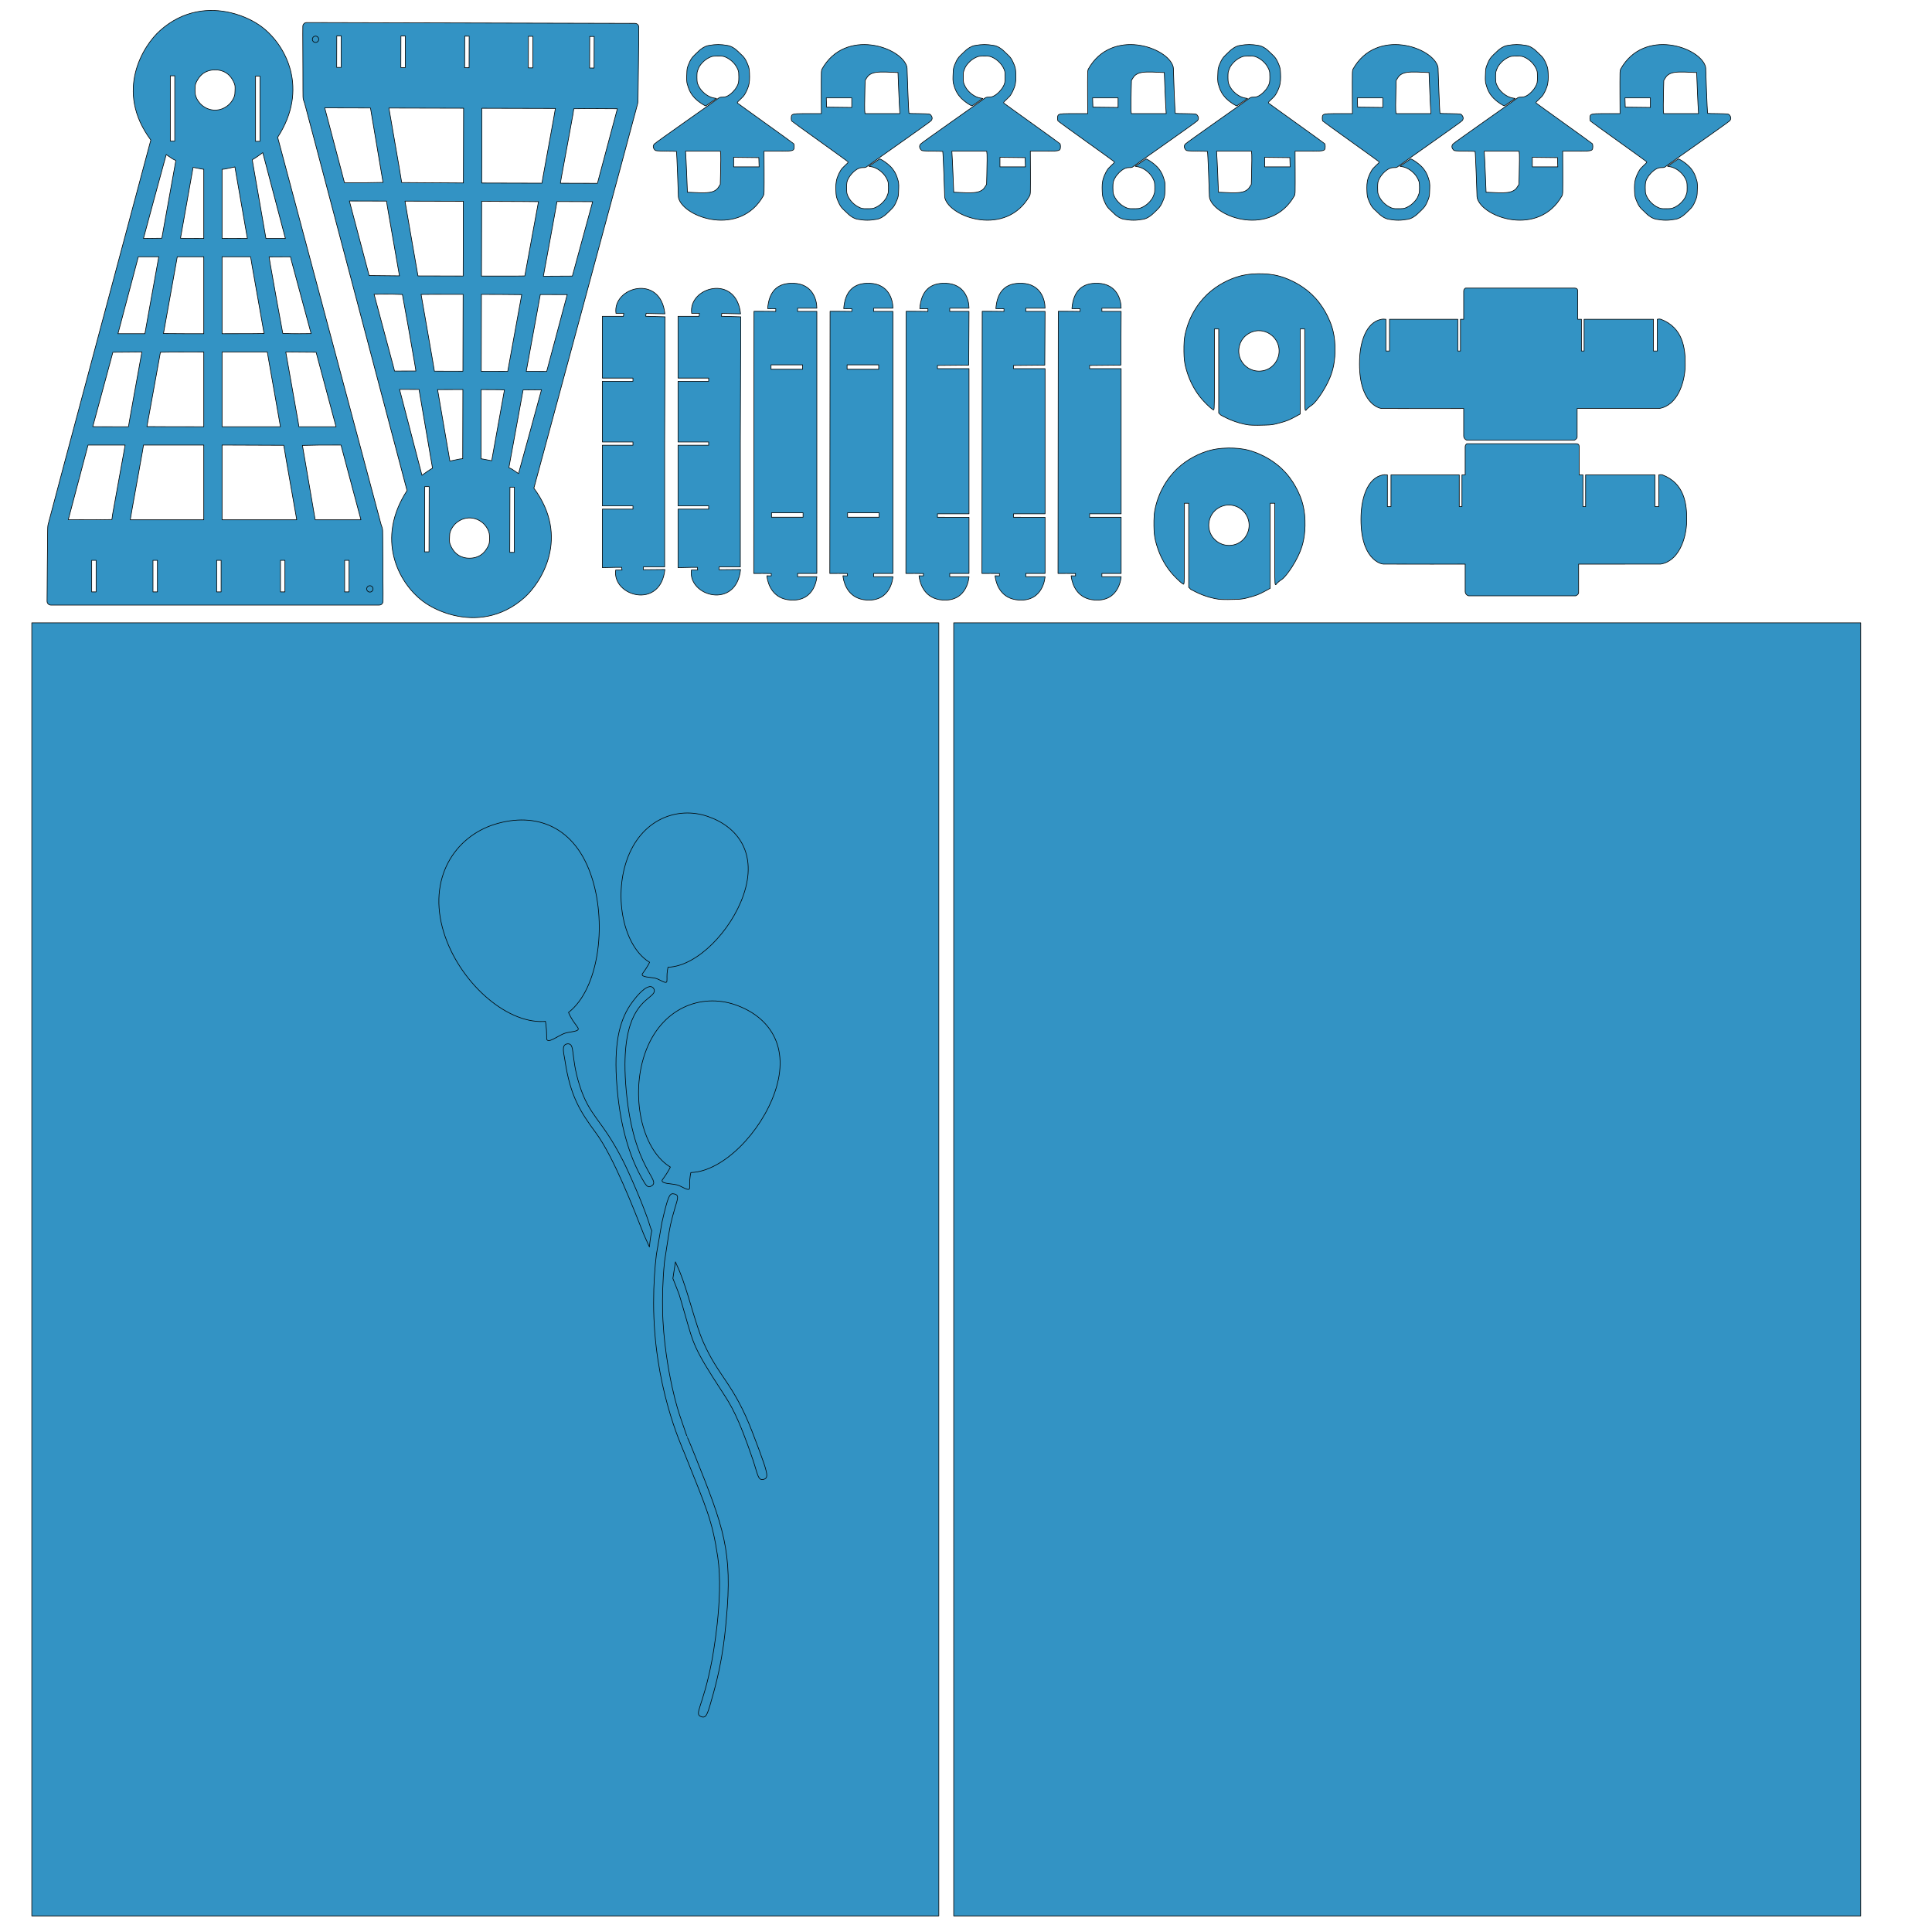
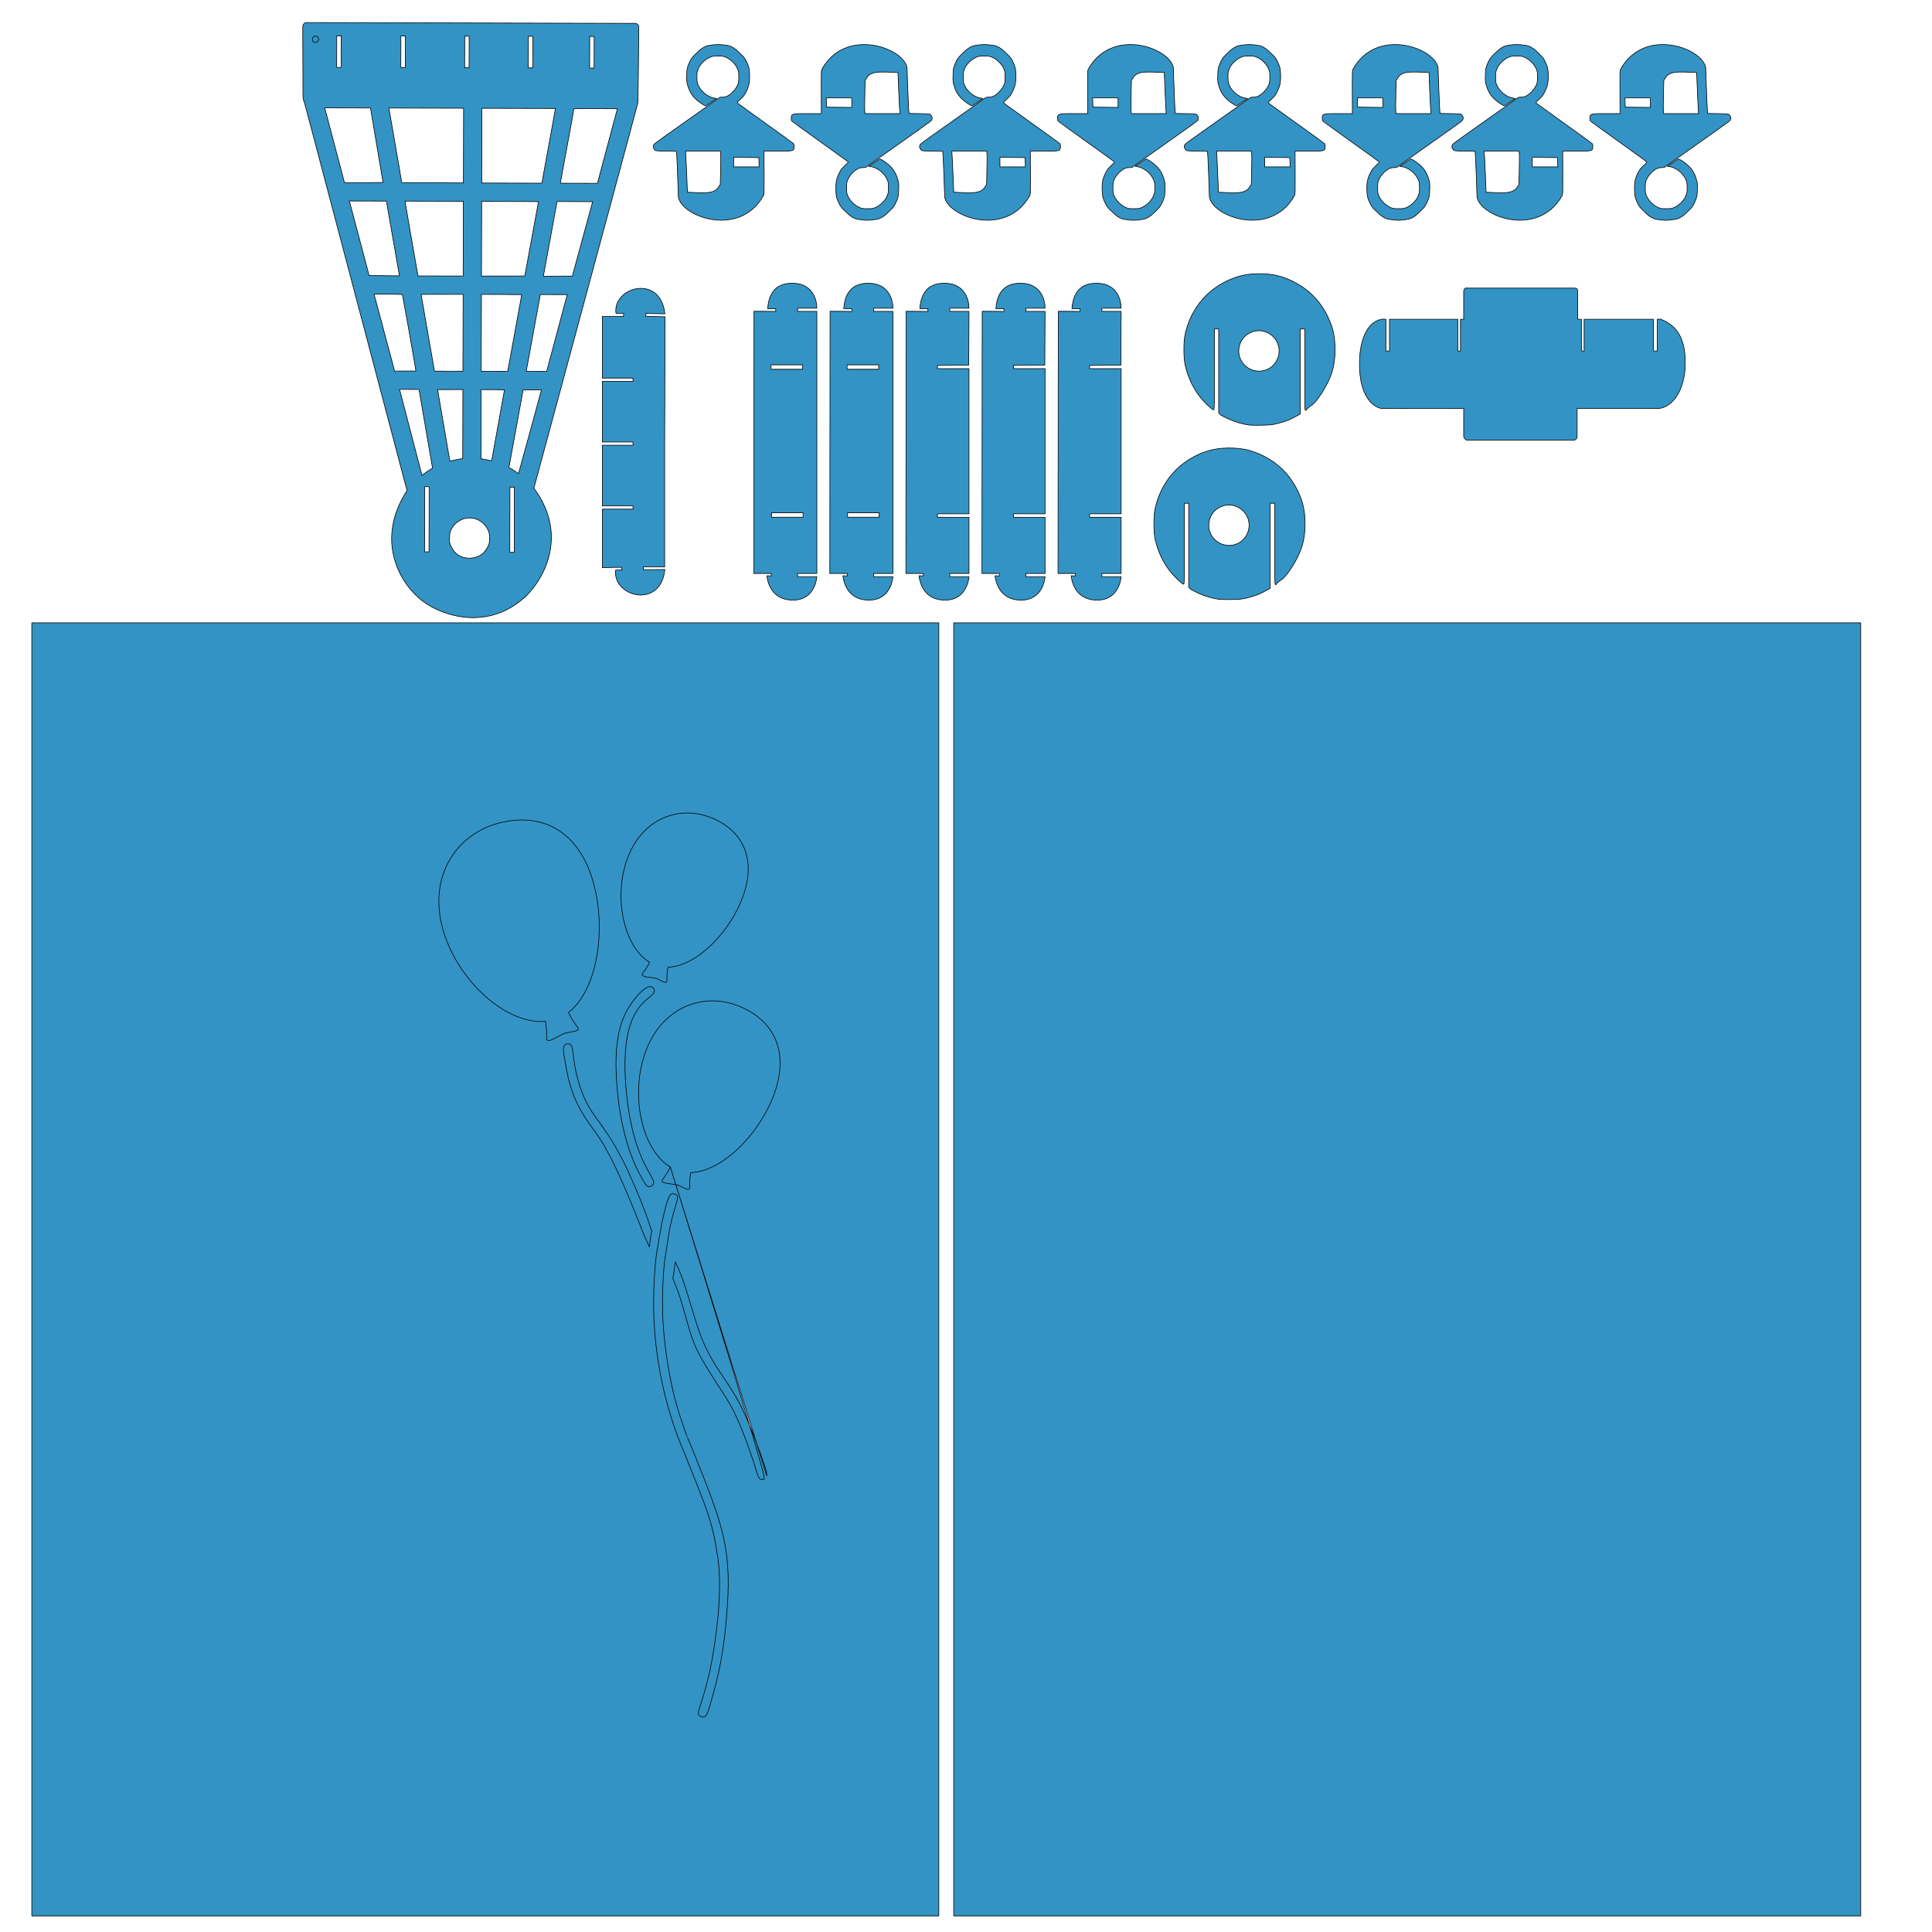
<svg xmlns="http://www.w3.org/2000/svg" version="1.1" width="304.8mm" height="304.8mm" viewBox="0 0 304.8 304.8">
  <defs />
  <path d="M 209.49 49.984 C 209.889 50.839 210.532 52.209 210.615 54.567 C 210.701 57.032 210.234 58.526 209.872 59.444 C 209.717 59.836 209.334 60.754 208.575 61.937 C 208.016 62.81 207.366 63.662 206.927 63.939 C 206.56 64.17 206.288 64.453 206.174 64.543 C 206.083 64.615 206.066 64.783 205.957 64.743 C 205.904 64.691 205.889 64.548 205.877 64.381 C 205.857 64.094 205.843 62.941 205.843 62.941 C 205.843 62.941 205.835 56.866 205.835 51.896 L 205.127 51.896 C 205.127 51.896 205.127 62.633 205.127 65.317 C 204.459 65.681 203.796 66.063 203.192 66.307 C 202.747 66.487 202.007 66.704 201.355 66.864 C 201.303 66.877 200.832 66.996 200.298 67.037 C 200.206 67.044 199.377 67.086 198.455 67.092 C 198.455 67.092 197.54 67.097 197.051 67.048 C 196.744 67.018 196.135 66.898 195.542 66.729 C 195.271 66.652 194.549 66.432 193.78 66.082 C 193.78 66.082 193.186 65.805 192.714 65.552 C 192.395 65.38 192.562 65.374 192.266 65.164 C 192.266 64.5 192.266 51.896 192.266 51.896 C 192.266 51.896 191.67 51.896 191.594 51.896 C 191.594 51.896 191.594 61.668 191.585 62.754 C 191.585 62.832 191.577 63.92 191.549 64.308 C 191.549 64.308 191.539 64.562 191.484 64.651 L 191.466 64.664 L 191.446 64.667 C 191.25 64.625 190.604 64.009 190.413 63.823 C 190.163 63.58 189.673 63.08 189.247 62.529 C 188.969 62.169 188.5 61.516 188.042 60.601 C 187.938 60.394 187.518 59.555 187.195 58.44 C 187.147 58.274 186.922 57.522 186.843 56.749 C 186.784 56.17 186.743 54.853 186.819 53.836 C 186.819 53.836 186.836 53.492 186.896 53.153 C 186.896 53.153 187.032 52.354 187.278 51.586 C 187.427 51.12 187.784 50.007 188.655 48.627 C 189.451 47.367 190.347 46.541 190.566 46.338 C 192.055 44.953 193.972 43.982 195.659 43.541 C 196.935 43.206 198.282 43.148 199.412 43.2 C 200.46 43.248 201.533 43.396 202.841 43.895 C 203.204 44.033 204.701 44.6 206.22 45.811 C 206.44 45.986 207.34 46.701 208.183 47.827 C 208.938 48.837 209.322 49.645 209.49 49.984 Z M 196.841 58.005 C 197.143 58.215 197.772 58.54 198.601 58.549 C 198.77 58.551 199.514 58.552 200.244 58.117 C 200.392 58.029 200.751 57.807 201.105 57.354 C 201.183 57.254 201.506 56.835 201.679 56.227 C 201.904 55.437 201.846 54.422 201.213 53.528 C 201.066 53.322 200.776 52.963 200.294 52.661 C 200.029 52.494 199.618 52.297 199.124 52.215 C 198.872 52.173 198.223 52.087 197.435 52.404 C 197.285 52.465 196.636 52.735 196.129 53.368 C 195.102 54.649 195.107 56.8 196.841 58.005 Z" fill="#3393C4" fill-opacity="1" stroke="#000000" stroke-opacity="1" stroke-width="0.1" stroke-linecap="round" stroke-linejoin="round" />
  <path d="M 265.865 57.704 C 265.807 60.455 264.59 64.003 261.741 64.448 L 248.814 64.449 C 248.814 65.09 248.814 67.736 248.814 68.962 C 248.814 69.175 248.48 69.454 248.308 69.454 C 245.692 69.454 242.385 69.454 239.866 69.454 C 237.371 69.454 234.103 69.454 231.499 69.454 C 231.301 69.454 230.917 69.187 230.917 68.775 C 230.917 67.498 230.917 64.828 230.917 64.449 C 230.917 64.449 221.285 64.473 217.996 64.446 C 217.66 64.443 214.275 63.726 214.488 56.796 C 214.571 54.065 215.463 50.829 217.955 50.369 C 218.232 50.318 218.493 50.369 218.646 50.369 C 218.646 50.369 218.646 55.123 218.646 55.374 C 218.667 55.374 219.212 55.374 219.212 55.374 C 219.212 55.123 219.212 51.12 219.212 50.369 C 219.212 50.369 228.907 50.369 229.984 50.369 C 229.984 50.369 229.984 55.123 229.984 55.374 C 229.984 55.374 230.302 55.374 230.408 55.374 C 230.408 55.123 230.408 51.12 230.408 50.369 C 230.408 50.369 230.892 50.369 230.917 50.369 C 230.917 50.369 230.917 47.314 230.917 45.914 C 230.917 45.725 231.077 45.45 231.25 45.45 C 233.487 45.45 245.845 45.45 248.413 45.45 C 248.731 45.45 248.899 45.608 248.899 45.868 C 248.899 46.908 248.899 49.582 248.899 50.369 C 248.929 50.369 249.374 50.369 249.493 50.369 C 249.493 50.369 249.493 55.123 249.493 55.374 C 249.514 55.374 249.917 55.374 249.917 55.374 C 249.917 55.123 249.917 51.12 249.917 50.369 C 249.917 50.369 260.312 50.369 260.859 50.369 C 260.859 50.369 260.859 55.123 260.859 55.374 C 260.88 55.374 261.439 55.374 261.461 55.374 C 261.461 55.123 261.461 51.12 261.461 50.369 C 261.461 50.369 261.829 50.291 262.037 50.37 C 265.441 51.67 265.926 54.824 265.865 57.704 Z" fill="#3393C4" fill-opacity="1" stroke="#000000" stroke-opacity="1" stroke-width="0.1" stroke-linecap="round" stroke-linejoin="round" />
  <path d="M 245.737 25.595 L 245.713 24.864 C 245.713 24.864 242.537 24.828 241.743 24.819 C 241.743 24.97 241.743 26.327 241.743 26.327 C 241.743 26.327 244.958 26.327 245.761 26.327 L 245.737 25.595 Z M 236.352 7.94 C 236.595 7.723 237.167 7.282 237.792 7.175 C 238.947 6.976 239.647 6.976 240.802 7.175 C 241.427 7.282 242.002 7.718 242.242 7.94 C 242.242 7.94 243.018 8.665 243.147 8.801 C 243.411 9.082 243.584 9.293 243.845 9.881 C 243.845 9.881 243.999 10.249 244.007 10.268 C 244.179 10.704 244.22 10.983 244.245 11.584 C 244.277 12.343 244.278 13.025 244.029 13.743 C 243.89 14.143 243.575 14.863 243.234 15.24 C 243.01 15.488 242.512 15.935 242.435 16.016 C 242.362 16.094 242.281 16.173 242.368 16.274 C 242.445 16.364 251.164 22.586 251.209 22.666 C 251.338 22.897 251.279 23.381 251.27 23.418 C 251.218 23.644 251.113 23.709 250.887 23.763 C 250.861 23.769 250.629 23.811 250.368 23.826 C 249.794 23.86 246.536 23.849 246.536 23.849 C 246.538 24.163 246.572 29.176 246.544 30.115 C 246.544 30.115 246.555 30.663 246.433 30.882 C 242.768 37.411 233.863 34.348 233.048 31.229 C 233.005 31.066 233.013 30.797 233.013 30.797 C 233.002 30.451 232.798 24.22 232.714 23.884 C 232.56 23.833 229.944 23.873 229.469 23.761 C 229.331 23.729 229.189 23.531 229.136 23.425 C 229.008 23.171 229.037 22.934 229.224 22.72 C 229.467 22.443 239.025 15.776 239.34 15.501 C 239.34 15.501 239.448 15.421 239.454 15.417 C 239.478 15.403 239.594 15.351 239.717 15.336 C 239.948 15.308 240.255 15.373 240.64 15.207 C 241.426 14.87 242.015 14.032 242.068 13.953 C 242.125 13.87 242.416 13.436 242.503 13.04 C 242.588 12.653 242.552 11.614 242.535 11.456 C 242.526 11.376 242.493 11.16 242.398 10.938 C 241.929 9.837 240.996 9.283 240.786 9.169 C 240.173 8.835 239.986 8.85 239.428 8.847 C 239.428 8.847 238.693 8.841 238.453 8.882 C 238.337 8.901 238.164 8.952 237.899 9.08 C 236.904 9.561 236.394 10.397 236.283 10.588 C 236.283 10.588 236.004 11.213 235.979 11.426 C 235.941 11.745 235.933 12.722 236.006 13.036 C 236.026 13.121 236.092 13.317 236.224 13.578 C 236.323 13.773 236.576 14.247 237.133 14.717 C 237.17 14.748 237.553 15.06 237.951 15.242 C 238.362 15.429 238.596 15.461 239.041 15.537 C 239.041 15.537 237.575 16.55 237.409 16.659 C 237.395 16.668 237.363 16.688 237.336 16.693 C 237.109 16.659 236.456 16.217 236.042 15.878 C 235.422 15.371 234.978 14.783 234.679 14.039 C 234.662 13.998 234.477 13.492 234.404 13.187 C 234.388 13.122 234.332 12.857 234.327 12.522 C 234.327 12.522 234.332 11.751 234.368 11.239 C 234.373 11.166 234.381 10.87 234.493 10.526 L 234.619 10.188 C 234.745 9.877 234.92 9.423 235.262 9.008 C 235.457 8.772 235.798 8.464 236.352 7.94 Z M 234.326 27.276 L 234.449 30.327 C 235.669 30.381 237.074 30.477 237.937 30.349 C 237.975 30.344 238.36 30.286 238.667 30.134 C 238.731 30.103 239.036 29.954 239.235 29.702 C 239.326 29.587 239.574 29.18 239.632 29.087 C 239.632 29.087 239.705 26.595 239.712 25.252 C 239.712 25.252 239.71 24.505 239.705 24.373 C 239.704 24.347 239.667 23.98 239.652 23.849 C 239.652 23.849 234.978 23.849 234.153 23.849 C 234.21 24.705 234.263 25.733 234.326 27.276 Z" fill="#3393C4" fill-opacity="1" stroke="#000000" stroke-opacity="1" stroke-width="0.1" stroke-linecap="round" stroke-linejoin="round" />
  <path d="M 204.756 77.481 C 205.156 78.336 205.799 79.706 205.881 82.064 C 205.968 84.529 205.5 86.023 205.138 86.941 C 204.984 87.333 204.6 88.251 203.842 89.434 C 203.282 90.307 202.632 91.159 202.193 91.435 C 201.826 91.667 201.554 91.95 201.441 92.04 C 201.35 92.112 201.332 92.28 201.223 92.24 C 201.17 92.188 201.155 92.045 201.143 91.878 C 201.124 91.591 201.109 90.438 201.109 90.438 C 201.109 90.438 201.102 84.363 201.102 79.393 L 200.393 79.393 C 200.393 79.393 200.393 90.13 200.393 92.814 C 199.725 93.178 199.062 93.56 198.458 93.804 C 198.013 93.984 197.274 94.201 196.621 94.361 C 196.569 94.374 196.098 94.493 195.564 94.534 C 195.472 94.541 194.643 94.583 193.722 94.589 C 193.722 94.589 192.807 94.594 192.317 94.545 C 192.01 94.515 191.402 94.395 190.808 94.226 C 190.537 94.149 189.815 93.929 189.046 93.579 C 189.046 93.579 188.452 93.302 187.981 93.049 C 187.661 92.877 187.828 92.871 187.533 92.661 C 187.533 91.997 187.533 79.393 187.533 79.393 C 187.533 79.393 186.936 79.393 186.86 79.393 C 186.86 79.393 186.86 89.165 186.851 90.251 C 186.851 90.329 186.843 91.417 186.815 91.805 C 186.815 91.805 186.805 92.059 186.75 92.148 L 186.732 92.161 L 186.712 92.164 C 186.516 92.122 185.87 91.506 185.679 91.32 C 185.429 91.077 184.94 90.577 184.514 90.026 C 184.236 89.666 183.767 89.013 183.308 88.098 C 183.204 87.891 182.784 87.052 182.461 85.937 C 182.413 85.771 182.188 85.019 182.11 84.246 C 182.051 83.667 182.01 82.35 182.085 81.333 C 182.085 81.333 182.102 80.988 182.162 80.65 C 182.162 80.65 182.298 79.851 182.544 79.083 C 182.694 78.617 183.05 77.504 183.922 76.124 C 184.718 74.863 185.613 74.038 185.832 73.835 C 187.321 72.45 189.239 71.479 190.925 71.038 C 192.201 70.703 193.549 70.645 194.678 70.697 C 195.727 70.745 196.799 70.893 198.107 71.392 C 198.47 71.53 199.968 72.097 201.487 73.308 C 201.707 73.483 202.606 74.198 203.449 75.324 C 204.204 76.334 204.588 77.142 204.756 77.481 Z M 192.107 85.502 C 192.41 85.712 193.038 86.037 193.867 86.046 C 194.037 86.048 194.78 86.049 195.51 85.614 C 195.659 85.525 196.017 85.304 196.371 84.851 C 196.449 84.751 196.773 84.332 196.945 83.724 C 197.17 82.934 197.113 81.919 196.479 81.025 C 196.333 80.819 196.042 80.46 195.56 80.158 C 195.295 79.991 194.884 79.794 194.39 79.712 C 194.138 79.67 193.49 79.584 192.702 79.901 C 192.551 79.962 191.903 80.232 191.395 80.865 C 190.368 82.146 190.374 84.297 192.107 85.502 Z" fill="#3393C4" fill-opacity="1" stroke="#000000" stroke-opacity="1" stroke-width="0.1" stroke-linecap="round" stroke-linejoin="round" />
-   <path d="M 266.1 82.251 C 266.042 85.003 264.825 88.551 261.976 88.996 L 249.049 88.997 C 249.049 89.638 249.049 92.284 249.049 93.51 C 249.049 93.723 248.715 94.001 248.542 94.001 C 245.927 94.001 242.62 94.001 240.101 94.001 C 237.606 94.001 234.338 94.001 231.734 94.001 C 231.536 94.001 231.152 93.734 231.152 93.322 C 231.152 92.046 231.152 89.376 231.152 88.997 C 231.152 88.997 221.52 89.021 218.231 88.993 C 217.895 88.991 214.51 88.274 214.722 81.343 C 214.806 78.613 215.698 75.377 218.19 74.917 C 218.466 74.866 218.728 74.917 218.881 74.917 C 218.881 74.917 218.881 79.671 218.881 79.921 C 218.902 79.921 219.447 79.921 219.447 79.921 C 219.447 79.671 219.447 75.668 219.447 74.917 C 219.447 74.917 229.142 74.917 230.219 74.917 C 230.219 74.917 230.219 79.671 230.219 79.921 C 230.219 79.921 230.537 79.921 230.643 79.921 C 230.643 79.671 230.643 75.668 230.643 74.917 C 230.643 74.917 231.127 74.917 231.152 74.917 C 231.152 74.917 231.152 71.861 231.152 70.462 C 231.152 70.273 231.312 69.997 231.485 69.997 C 233.722 69.997 246.08 69.997 248.648 69.997 C 248.965 69.998 249.134 70.155 249.134 70.416 C 249.134 71.455 249.134 74.13 249.134 74.917 C 249.164 74.917 249.609 74.917 249.728 74.917 C 249.728 74.917 249.728 79.671 249.728 79.921 C 249.749 79.921 250.152 79.921 250.152 79.921 C 250.152 79.671 250.152 75.668 250.152 74.917 C 250.152 74.917 260.546 74.917 261.093 74.917 C 261.093 74.917 261.093 79.671 261.093 79.921 C 261.115 79.921 261.674 79.921 261.695 79.921 C 261.695 79.671 261.695 75.668 261.695 74.917 C 261.695 74.917 262.063 74.838 262.272 74.918 C 265.676 76.217 266.16 79.372 266.1 82.251 Z" fill="#3393C4" fill-opacity="1" stroke="#000000" stroke-opacity="1" stroke-width="0.1" stroke-linecap="round" stroke-linejoin="round" />
  <path d="M 256.383 16.175 L 256.407 16.906 C 256.407 16.906 259.583 16.942 260.377 16.951 C 260.377 16.8 260.377 15.443 260.377 15.443 C 260.377 15.443 257.163 15.443 256.359 15.443 L 256.383 16.175 Z M 265.768 33.83 C 265.525 34.047 264.953 34.488 264.327 34.595 C 263.173 34.794 262.473 34.794 261.318 34.595 C 260.693 34.488 260.118 34.051 259.878 33.83 C 259.878 33.83 259.102 33.105 258.974 32.969 C 258.709 32.688 258.536 32.477 258.275 31.889 C 258.275 31.889 258.121 31.521 258.113 31.502 C 257.941 31.066 257.9 30.787 257.875 30.186 C 257.843 29.427 257.842 28.744 258.091 28.027 C 258.23 27.627 258.545 26.907 258.886 26.53 C 259.111 26.282 259.608 25.835 259.685 25.753 C 259.758 25.676 259.839 25.597 259.752 25.496 C 259.675 25.406 250.956 19.184 250.911 19.104 C 250.782 18.873 250.841 18.389 250.85 18.352 C 250.902 18.126 251.007 18.061 251.233 18.007 C 251.259 18.001 251.491 17.959 251.752 17.944 C 252.326 17.91 255.584 17.921 255.584 17.921 C 255.582 17.607 255.548 12.594 255.576 11.654 C 255.576 11.654 255.565 11.107 255.687 10.888 C 259.352 4.359 268.257 7.422 269.072 10.541 C 269.115 10.704 269.107 10.973 269.107 10.973 C 269.118 11.319 269.322 17.55 269.406 17.886 C 269.56 17.937 272.176 17.897 272.651 18.009 C 272.789 18.041 272.932 18.239 272.985 18.345 C 273.112 18.599 273.083 18.836 272.896 19.05 C 272.653 19.326 263.095 25.994 262.78 26.269 C 262.78 26.269 262.672 26.349 262.666 26.353 C 262.642 26.367 262.526 26.419 262.403 26.434 C 262.171 26.462 261.865 26.397 261.48 26.563 C 260.694 26.9 260.105 27.738 260.052 27.817 C 259.994 27.9 259.704 28.334 259.617 28.73 C 259.532 29.116 259.568 30.156 259.585 30.314 C 259.594 30.394 259.627 30.61 259.722 30.832 C 260.191 31.933 261.124 32.487 261.334 32.601 C 261.948 32.934 262.134 32.92 262.692 32.923 C 262.692 32.923 263.427 32.929 263.667 32.888 C 263.783 32.869 263.956 32.818 264.221 32.69 C 265.216 32.209 265.726 31.373 265.837 31.181 C 265.837 31.181 266.116 30.557 266.141 30.344 C 266.179 30.024 266.187 29.048 266.114 28.734 C 266.094 28.649 266.028 28.453 265.896 28.192 C 265.797 27.997 265.544 27.523 264.987 27.053 C 264.95 27.022 264.567 26.71 264.169 26.528 C 263.758 26.34 263.524 26.309 263.079 26.233 C 263.079 26.233 264.546 25.22 264.711 25.111 C 264.725 25.102 264.757 25.082 264.784 25.077 C 265.011 25.11 265.664 25.553 266.078 25.891 C 266.698 26.399 267.142 26.987 267.441 27.731 C 267.458 27.772 267.642 28.278 267.716 28.583 C 267.732 28.648 267.788 28.913 267.793 29.247 C 267.793 29.247 267.788 30.019 267.752 30.531 C 267.747 30.603 267.739 30.9 267.627 31.244 L 267.501 31.582 C 267.375 31.893 267.2 32.347 266.858 32.762 C 266.664 32.998 266.322 33.306 265.768 33.83 Z M 267.794 14.494 L 267.671 11.443 C 266.451 11.389 265.046 11.293 264.183 11.421 C 264.145 11.426 263.76 11.484 263.452 11.636 C 263.389 11.667 263.084 11.816 262.885 12.068 C 262.794 12.183 262.546 12.59 262.488 12.683 C 262.488 12.683 262.415 15.175 262.408 16.518 C 262.408 16.518 262.41 17.265 262.415 17.397 C 262.416 17.423 262.453 17.79 262.468 17.921 C 262.468 17.921 267.142 17.921 267.967 17.921 C 267.91 17.065 267.857 16.037 267.794 14.494 Z" fill="#3393C4" fill-opacity="1" stroke="#000000" stroke-opacity="1" stroke-width="0.1" stroke-linecap="round" stroke-linejoin="round" />
  <path d="M 203.515 25.595 L 203.491 24.864 C 203.491 24.864 200.315 24.828 199.521 24.819 C 199.521 24.97 199.521 26.327 199.521 26.327 C 199.521 26.327 202.736 26.327 203.539 26.327 L 203.515 25.595 Z M 194.13 7.94 C 194.373 7.723 194.945 7.282 195.571 7.175 C 196.725 6.976 197.425 6.976 198.579 7.175 C 199.205 7.282 199.78 7.718 200.02 7.94 C 200.02 7.94 200.796 8.665 200.924 8.801 C 201.189 9.082 201.362 9.293 201.623 9.881 C 201.623 9.881 201.777 10.249 201.785 10.268 C 201.957 10.704 201.998 10.983 202.023 11.584 C 202.055 12.343 202.056 13.025 201.807 13.743 C 201.668 14.143 201.353 14.863 201.012 15.24 C 200.788 15.488 200.29 15.935 200.213 16.016 C 200.14 16.094 200.059 16.173 200.146 16.274 C 200.223 16.364 208.942 22.586 208.988 22.666 C 209.116 22.897 209.057 23.381 209.048 23.418 C 208.996 23.644 208.891 23.709 208.665 23.762 C 208.639 23.769 208.407 23.811 208.145 23.826 C 207.572 23.86 204.314 23.849 204.314 23.849 C 204.316 24.163 204.35 29.176 204.322 30.115 C 204.322 30.115 204.333 30.663 204.211 30.882 C 200.546 37.411 191.642 34.348 190.826 31.229 C 190.783 31.066 190.791 30.797 190.791 30.797 C 190.78 30.451 190.576 24.22 190.493 23.884 C 190.338 23.833 187.722 23.873 187.247 23.761 C 187.109 23.729 186.966 23.531 186.914 23.425 C 186.786 23.171 186.815 22.934 187.002 22.72 C 187.245 22.443 196.803 15.776 197.118 15.501 C 197.118 15.501 197.226 15.421 197.232 15.417 C 197.256 15.403 197.372 15.351 197.495 15.336 C 197.726 15.308 198.033 15.373 198.418 15.207 C 199.204 14.87 199.793 14.032 199.846 13.953 C 199.904 13.87 200.194 13.435 200.281 13.04 C 200.366 12.653 200.329 11.614 200.313 11.456 C 200.304 11.376 200.271 11.16 200.176 10.938 C 199.707 9.837 198.774 9.283 198.564 9.168 C 197.95 8.835 197.764 8.85 197.206 8.847 C 197.206 8.847 196.471 8.841 196.231 8.882 C 196.115 8.901 195.942 8.952 195.677 9.08 C 194.682 9.561 194.172 10.397 194.061 10.588 C 194.061 10.588 193.782 11.213 193.757 11.426 C 193.719 11.745 193.711 12.722 193.784 13.036 C 193.804 13.121 193.87 13.317 194.002 13.578 C 194.101 13.773 194.354 14.247 194.911 14.717 C 194.948 14.748 195.331 15.06 195.729 15.242 C 196.14 15.429 196.374 15.461 196.819 15.537 C 196.819 15.537 195.352 16.55 195.187 16.659 C 195.173 16.668 195.141 16.688 195.114 16.693 C 194.887 16.659 194.234 16.217 193.82 15.878 C 193.2 15.371 192.756 14.783 192.457 14.039 C 192.44 13.998 192.256 13.491 192.182 13.187 C 192.166 13.122 192.11 12.857 192.106 12.522 C 192.106 12.522 192.11 11.751 192.146 11.239 C 192.151 11.166 192.159 10.87 192.271 10.526 L 192.397 10.188 C 192.524 9.877 192.698 9.423 193.04 9.008 C 193.234 8.772 193.576 8.464 194.13 7.94 Z M 192.104 27.276 L 192.227 30.327 C 193.447 30.381 194.852 30.477 195.715 30.349 C 195.753 30.344 196.138 30.286 196.446 30.134 C 196.509 30.102 196.814 29.954 197.013 29.702 C 197.104 29.587 197.352 29.18 197.41 29.087 C 197.41 29.087 197.483 26.594 197.49 25.252 C 197.49 25.252 197.488 24.505 197.483 24.373 C 197.482 24.346 197.445 23.98 197.43 23.849 C 197.43 23.849 192.756 23.849 191.931 23.849 C 191.988 24.705 192.041 25.733 192.104 27.276 Z" fill="#3393C4" fill-opacity="1" stroke="#000000" stroke-opacity="1" stroke-width="0.1" stroke-linecap="round" stroke-linejoin="round" />
  <path d="M 214.16 16.175 L 214.185 16.906 C 214.185 16.906 217.361 16.942 218.155 16.951 C 218.155 16.8 218.155 15.443 218.155 15.443 C 218.155 15.443 214.94 15.443 214.136 15.443 L 214.16 16.175 Z M 223.545 33.83 C 223.302 34.047 222.731 34.488 222.105 34.595 C 220.951 34.794 220.25 34.794 219.096 34.595 C 218.47 34.488 217.895 34.051 217.655 33.83 C 217.655 33.83 216.879 33.105 216.751 32.969 C 216.487 32.688 216.314 32.477 216.052 31.889 C 216.052 31.889 215.898 31.521 215.891 31.502 C 215.719 31.066 215.678 30.787 215.652 30.186 C 215.62 29.427 215.62 28.744 215.869 28.027 C 216.007 27.627 216.322 26.907 216.664 26.53 C 216.888 26.282 217.386 25.835 217.462 25.753 C 217.536 25.676 217.617 25.597 217.53 25.496 C 217.453 25.406 208.733 19.184 208.688 19.104 C 208.559 18.873 208.619 18.389 208.627 18.352 C 208.68 18.126 208.785 18.061 209.011 18.007 C 209.036 18.001 209.269 17.959 209.53 17.944 C 210.104 17.91 213.361 17.921 213.361 17.921 C 213.36 17.607 213.326 12.594 213.353 11.654 C 213.353 11.654 213.342 11.107 213.465 10.888 C 217.13 4.359 226.034 7.422 226.85 10.541 C 226.892 10.704 226.884 10.973 226.884 10.973 C 226.895 11.319 227.1 17.55 227.183 17.886 C 227.337 17.937 229.954 17.897 230.428 18.009 C 230.566 18.041 230.709 18.239 230.762 18.345 C 230.889 18.599 230.86 18.836 230.673 19.05 C 230.43 19.326 220.872 25.994 220.558 26.269 C 220.558 26.269 220.449 26.349 220.443 26.353 C 220.419 26.367 220.303 26.419 220.18 26.434 C 219.949 26.462 219.643 26.397 219.257 26.563 C 218.471 26.9 217.883 27.738 217.829 27.817 C 217.772 27.9 217.481 28.334 217.394 28.73 C 217.309 29.116 217.346 30.156 217.363 30.314 C 217.371 30.394 217.405 30.61 217.499 30.832 C 217.969 31.933 218.901 32.487 219.112 32.601 C 219.725 32.934 219.912 32.92 220.47 32.923 C 220.47 32.923 221.204 32.929 221.445 32.888 C 221.561 32.869 221.734 32.818 221.998 32.69 C 222.993 32.209 223.503 31.373 223.614 31.181 C 223.614 31.181 223.893 30.557 223.918 30.344 C 223.956 30.024 223.964 29.048 223.892 28.734 C 223.872 28.649 223.806 28.453 223.674 28.192 C 223.575 27.997 223.322 27.523 222.764 27.053 C 222.727 27.022 222.345 26.71 221.947 26.528 C 221.536 26.34 221.302 26.309 220.856 26.233 C 220.856 26.233 222.323 25.22 222.488 25.111 C 222.502 25.102 222.534 25.082 222.562 25.077 C 222.789 25.11 223.441 25.553 223.856 25.891 C 224.476 26.399 224.92 26.987 225.219 27.731 C 225.235 27.772 225.42 28.278 225.493 28.583 C 225.509 28.648 225.565 28.913 225.57 29.247 C 225.57 29.247 225.565 30.019 225.529 30.531 C 225.524 30.603 225.516 30.9 225.405 31.244 L 225.279 31.582 C 225.152 31.893 224.977 32.347 224.635 32.762 C 224.441 32.998 224.1 33.306 223.545 33.83 Z M 225.572 14.494 L 225.448 11.443 C 224.229 11.389 222.823 11.293 221.96 11.421 C 221.923 11.426 221.537 11.484 221.23 11.636 C 221.166 11.667 220.862 11.816 220.663 12.068 C 220.572 12.183 220.324 12.59 220.266 12.683 C 220.266 12.683 220.192 15.175 220.185 16.518 C 220.185 16.518 220.187 17.265 220.193 17.397 C 220.194 17.423 220.231 17.79 220.246 17.921 C 220.246 17.921 224.92 17.921 225.744 17.921 C 225.687 17.065 225.634 16.037 225.572 14.494 Z" fill="#3393C4" fill-opacity="1" stroke="#000000" stroke-opacity="1" stroke-width="0.1" stroke-linecap="round" stroke-linejoin="round" />
  <path d="M 104.856 89.332 L 104.856 69.94 L 104.927 49.984 L 101.864 49.897 L 101.931 49.445 L 104.893 49.513 C 104.234 43.157 96.608 45.265 97.178 49.437 L 98.404 49.437 L 98.353 49.904 L 97.443 49.904 L 95.029 49.904 L 95.029 54.776 L 95.029 59.647 L 97.443 59.647 L 99.858 59.647 L 99.858 59.947 L 99.858 60.158 L 97.443 60.158 L 95.029 60.158 L 95.029 64.9 L 95.029 69.729 L 97.443 69.729 L 99.858 69.729 L 99.858 69.94 L 99.858 70.24 L 97.443 70.24 L 95.029 70.24 L 95.029 74.981 L 95.029 79.81 L 97.443 79.81 L 99.858 79.81 L 99.858 80.022 L 99.858 80.322 L 97.443 80.322 L 95.029 80.322 L 95.029 84.893 L 95.029 89.553 L 97.126 89.506 L 97.443 89.506 L 98.09 89.506 L 98.09 89.718 L 98.14 89.929 L 97.134 89.929 C 96.564 94.101 104.234 96.204 104.893 89.848 L 101.493 89.878 L 101.513 89.426 L 104.87 89.426 L 104.856 89.332 Z" fill="#3393C4" fill-opacity="1" stroke="#000000" stroke-opacity="1" stroke-width="0.1" stroke-linecap="round" stroke-linejoin="round" />
  <path d="M 152.831 57.605 L 147.894 57.65 C 147.894 57.65 147.894 58.113 147.894 58.154 C 147.894 58.154 152.624 58.154 152.873 58.154 C 152.873 58.154 152.873 78.749 152.873 81.061 C 152.873 81.061 148.143 81.061 147.894 81.061 C 147.894 81.124 147.894 81.336 147.894 81.4 C 147.894 81.463 147.894 81.547 147.894 81.61 C 147.894 81.61 152.624 81.611 152.873 81.611 C 152.873 81.611 152.873 89.141 152.873 90.47 C 152.721 90.47 149.987 90.47 149.835 90.47 C 149.835 90.47 149.835 90.926 149.835 90.976 C 149.987 90.976 152.721 90.976 152.873 90.976 C 152.873 90.976 152.669 94.945 148.689 94.663 C 145.95 94.47 145.214 92.266 145.024 91.133 L 144.989 90.841 L 145.677 90.85 L 145.682 90.485 L 144.963 90.475 L 144.963 90.47 L 144.537 90.47 L 144.098 90.465 L 144.098 90.47 L 142.916 90.47 C 142.916 90.47 142.957 53.255 142.957 49.112 L 144.805 49.115 L 146.388 49.136 L 146.394 48.709 L 145.111 48.693 C 145.318 45.919 146.695 44.585 149.242 44.691 C 152.246 44.817 152.873 47.337 152.873 48.619 C 152.721 48.619 149.987 48.619 149.835 48.619 C 149.835 48.619 149.835 48.923 149.835 49.125 C 149.835 49.125 152.722 49.125 152.874 49.125 L 152.831 57.605 Z" fill="#3393C4" fill-opacity="1" stroke="#000000" stroke-opacity="1" stroke-width="0.1" stroke-linecap="round" stroke-linejoin="round" />
  <path d="M 164.831 57.605 L 159.894 57.65 C 159.894 57.65 159.894 58.113 159.894 58.154 C 159.894 58.154 164.624 58.154 164.873 58.154 C 164.873 58.154 164.873 78.749 164.873 81.061 C 164.873 81.061 160.143 81.061 159.894 81.061 C 159.894 81.124 159.894 81.336 159.894 81.4 C 159.894 81.463 159.894 81.547 159.894 81.61 C 159.894 81.61 164.624 81.611 164.873 81.611 C 164.873 81.611 164.873 89.141 164.873 90.47 C 164.721 90.47 161.987 90.47 161.835 90.47 C 161.835 90.47 161.835 90.926 161.835 90.976 C 161.987 90.976 164.721 90.976 164.873 90.976 C 164.873 90.976 164.669 94.945 160.689 94.663 C 157.95 94.47 157.214 92.266 157.024 91.133 L 156.989 90.841 L 157.677 90.85 L 157.682 90.485 L 156.963 90.475 L 156.963 90.47 L 156.537 90.47 L 156.098 90.465 L 156.098 90.47 L 154.916 90.47 C 154.916 90.47 154.958 53.255 154.958 49.112 L 156.805 49.115 L 158.389 49.136 L 158.394 48.709 L 157.111 48.693 C 157.318 45.919 158.695 44.585 161.242 44.691 C 164.246 44.817 164.873 47.337 164.873 48.619 C 164.721 48.619 161.987 48.619 161.835 48.619 C 161.835 48.619 161.835 48.923 161.835 49.125 C 161.835 49.125 164.722 49.125 164.874 49.125 L 164.831 57.605 Z" fill="#3393C4" fill-opacity="1" stroke="#000000" stroke-opacity="1" stroke-width="0.1" stroke-linecap="round" stroke-linejoin="round" />
  <path d="M 176.832 57.605 L 171.896 57.65 C 171.896 57.65 171.896 58.112 171.896 58.154 C 171.896 58.154 176.625 58.154 176.874 58.154 C 176.874 58.154 176.874 78.749 176.874 81.061 C 176.874 81.061 172.145 81.061 171.896 81.061 C 171.896 81.124 171.896 81.336 171.896 81.4 C 171.896 81.463 171.896 81.547 171.896 81.61 C 171.896 81.61 176.625 81.61 176.874 81.61 C 176.874 81.61 176.874 89.141 176.874 90.47 C 176.722 90.47 173.988 90.47 173.836 90.47 C 173.836 90.47 173.836 90.926 173.836 90.976 C 173.988 90.976 176.722 90.976 176.874 90.976 C 176.874 90.976 176.67 94.945 172.69 94.663 C 169.951 94.47 169.215 92.266 169.026 91.133 L 168.99 90.841 L 169.679 90.85 L 169.683 90.485 L 168.964 90.475 L 168.964 90.47 L 168.539 90.47 L 168.1 90.465 L 168.1 90.47 L 166.917 90.47 C 166.917 90.47 166.959 53.255 166.959 49.112 L 168.806 49.115 L 170.39 49.136 L 170.395 48.709 L 169.113 48.693 C 169.32 45.918 170.697 44.585 173.243 44.691 C 176.247 44.817 176.874 47.337 176.874 48.619 C 176.722 48.619 173.988 48.619 173.836 48.619 C 173.836 48.619 173.836 48.923 173.836 49.125 C 173.836 49.125 176.724 49.125 176.876 49.125 L 176.832 57.605 Z" fill="#3393C4" fill-opacity="1" stroke="#000000" stroke-opacity="1" stroke-width="0.1" stroke-linecap="round" stroke-linejoin="round" />
-   <path d="M 116.797 89.332 L 116.797 69.94 L 116.868 49.984 L 113.805 49.896 L 113.872 49.445 L 116.835 49.513 C 116.175 43.157 108.549 45.265 109.119 49.437 L 110.345 49.437 L 110.294 49.904 L 109.385 49.904 L 106.97 49.904 L 106.97 54.776 L 106.97 59.647 L 109.385 59.647 L 111.799 59.647 L 111.799 59.947 L 111.799 60.158 L 109.385 60.158 L 106.97 60.158 L 106.97 64.9 L 106.97 69.729 L 109.385 69.729 L 111.799 69.729 L 111.799 69.94 L 111.799 70.24 L 109.385 70.24 L 106.97 70.24 L 106.97 74.981 L 106.97 79.81 L 109.385 79.81 L 111.799 79.81 L 111.799 80.022 L 111.799 80.321 L 109.385 80.321 L 106.97 80.321 L 106.97 84.893 L 106.97 89.553 L 109.068 89.506 L 109.385 89.506 L 110.031 89.506 L 110.031 89.718 L 110.081 89.929 L 109.075 89.929 C 108.505 94.101 116.175 96.204 116.834 89.848 L 113.434 89.878 L 113.454 89.426 L 116.811 89.426 L 116.797 89.332 Z" fill="#3393C4" fill-opacity="1" stroke="#000000" stroke-opacity="1" stroke-width="0.1" stroke-linecap="round" stroke-linejoin="round" />
  <path d="M 128.869 90.47 C 128.718 90.47 125.984 90.47 125.832 90.47 C 125.832 90.47 125.832 90.926 125.832 90.976 C 125.984 90.976 128.718 90.976 128.869 90.976 C 128.869 90.976 128.666 94.945 124.686 94.663 C 121.947 94.47 121.211 92.266 121.021 91.133 L 120.986 90.841 L 121.674 90.85 L 121.679 90.484 L 120.96 90.475 L 120.959 90.47 L 120.534 90.47 L 120.095 90.464 L 120.095 90.47 L 118.913 90.47 C 118.913 90.47 118.954 53.255 118.954 49.112 L 120.802 49.115 L 122.385 49.135 L 122.391 48.709 L 121.108 48.693 C 121.315 45.918 122.692 44.584 125.239 44.691 C 128.243 44.817 128.869 47.337 128.869 48.619 C 128.718 48.619 125.984 48.619 125.832 48.619 C 125.832 48.619 125.832 48.923 125.832 49.125 C 125.832 49.125 128.719 49.125 128.871 49.125 L 128.869 90.47 Z M 124.13 58.258 L 126.62 58.258 L 126.62 57.558 L 121.64 57.558 L 121.64 58.258 L 124.13 58.258 Z M 124.206 81.601 L 126.696 81.601 L 126.696 80.901 L 121.716 80.901 L 121.716 81.601 L 124.206 81.601 Z" fill="#3393C4" fill-opacity="1" stroke="#000000" stroke-opacity="1" stroke-width="0.1" stroke-linecap="round" stroke-linejoin="round" />
  <path d="M 140.871 90.47 C 140.719 90.47 137.985 90.47 137.833 90.47 C 137.833 90.47 137.833 90.926 137.833 90.976 C 137.985 90.976 140.719 90.976 140.871 90.976 C 140.871 90.976 140.667 94.945 136.687 94.663 C 133.948 94.47 133.212 92.266 133.022 91.133 L 132.987 90.841 L 133.675 90.85 L 133.68 90.485 L 132.961 90.475 L 132.96 90.47 L 132.535 90.47 L 132.096 90.464 L 132.096 90.47 L 130.914 90.47 C 130.914 90.47 130.955 53.255 130.955 49.112 L 132.803 49.115 L 134.386 49.135 L 134.392 48.709 L 133.109 48.693 C 133.316 45.918 134.693 44.585 137.24 44.691 C 140.244 44.817 140.871 47.337 140.871 48.619 C 140.719 48.619 137.985 48.619 137.833 48.619 C 137.833 48.619 137.833 48.923 137.833 49.125 C 137.833 49.125 140.72 49.125 140.872 49.125 L 140.871 90.47 Z M 136.131 58.258 L 138.621 58.258 L 138.621 57.558 L 133.641 57.558 L 133.641 58.258 L 136.131 58.258 Z M 136.207 81.601 L 138.697 81.601 L 138.697 80.901 L 133.717 80.901 L 133.717 81.601 L 136.207 81.601 Z" fill="#3393C4" fill-opacity="1" stroke="#000000" stroke-opacity="1" stroke-width="0.1" stroke-linecap="round" stroke-linejoin="round" />
-   <path d="M 148.113 98.259 L 148.113 302.26 L 5.015 302.26 L 5.015 98.259 L 148.113 98.259 Z M 102.486 151.809 L 102.28 151.685 C 98.376 149.099 96.844 141.637 98.867 135.756 C 101.1 129.267 106.824 127.138 111.659 128.802 C 116.494 130.466 119.527 134.708 117.294 141.197 C 115.341 146.875 109.997 152.409 105.453 152.589 L 105.388 152.589 L 105.297 153.078 C 105.177 153.886 105.258 154.334 105.214 154.788 C 105.158 155.367 104.1 154.5 103.403 154.335 C 102.558 154.136 101.123 154.192 101.333 153.646 C 101.359 153.581 101.837 153.005 102.282 152.206 L 102.486 151.809 Z M 86.05 161.127 L 85.739 161.154 C 79.677 161.426 72.377 154.781 70.007 147.078 C 67.391 138.579 71.761 131.981 78.094 130.032 C 84.427 128.083 90.841 130.211 93.457 138.711 C 95.745 146.148 94.373 156.021 89.752 159.679 L 89.685 159.728 L 89.962 160.309 C 90.453 161.248 90.88 161.654 91.181 162.163 C 91.564 162.812 89.794 162.712 88.939 163.072 C 87.902 163.508 86.442 164.662 86.245 163.93 C 86.222 163.843 86.284 162.874 86.139 161.697 L 86.05 161.127 Z M 105.76 184.115 L 105.531 183.976 C 101.186 181.098 99.48 172.793 101.733 166.248 C 104.218 159.025 110.589 156.656 115.97 158.508 C 121.352 160.359 124.727 165.081 122.242 172.304 C 120.068 178.624 114.121 184.782 109.062 184.983 L 108.991 184.983 L 108.889 185.527 C 108.755 186.427 108.846 186.925 108.797 187.43 C 108.735 188.075 107.557 187.11 106.782 186.927 C 105.841 186.705 104.244 186.767 104.478 186.16 C 104.506 186.087 105.038 185.446 105.534 184.556 L 105.76 184.115 Z M 120.969 232.833 C 120.946 233.165 120.782 233.295 120.512 233.381 C 119.568 233.682 119.558 232.583 118.74 230.184 C 116.483 223.566 115.379 221.779 113.934 219.567 C 109.346 212.543 109.43 212.077 108.028 207.229 C 106.921 203.402 107.342 204.752 106.423 202.361 L 106.157 201.692 L 106.358 200.386 L 106.562 199.08 L 107.217 200.576 C 108.522 203.732 109.692 208.866 110.94 211.703 C 113.421 217.345 115.758 218.247 118.733 226.038 C 120.396 230.395 121.022 232.102 120.969 232.833 Z M 113.575 262.846 C 113.311 264.163 112.973 265.614 112.536 267.19 C 111.638 270.428 111.461 271.129 110.637 270.833 C 109.428 270.399 110.875 269.413 112.266 262.232 C 112.351 261.797 114.212 252.146 113.237 245.647 C 112.352 239.753 111.465 238.007 107.986 229.275 C 107.429 227.877 103.129 218.586 103.116 205.574 C 103.114 202.57 103.301 200.007 103.558 197.891 C 104.088 194.76 104.376 193.093 104.422 192.891 C 105.419 188.534 105.658 188.195 106.362 188.359 C 107.46 188.614 106.667 189.356 105.787 193.203 C 105.631 193.884 105.317 195.809 104.846 198.978 L 104.831 199.109 C 104.516 202.198 104.507 204.856 104.53 206.529 C 104.598 211.496 105.504 216.375 106.015 218.722 C 106.614 221.469 107.144 223.049 107.533 224.162 C 109.391 229.483 107.385 224.026 109.619 229.592 C 114.199 241.003 115.584 244.741 114.585 255.468 C 114.462 256.784 114.3 258.844 113.816 261.573 C 113.743 261.982 113.663 262.407 113.575 262.846 Z M 102.838 194.154 L 102.806 194.28 C 102.709 194.712 102.617 195.294 102.544 195.881 L 102.482 196.458 L 102.454 196.725 L 101.603 194.834 C 99.946 190.645 96.832 182.558 94.01 178.726 C 91.507 175.326 89.971 172.939 89.116 167.225 C 88.964 166.208 88.51 164.805 89.496 164.684 C 90.804 164.524 89.972 166.575 91.412 171.148 C 93.016 176.239 94.88 176.427 98.296 183.135 C 99.194 184.899 101.722 190.577 102.653 193.746 L 102.838 194.154 Z M 98.598 167.915 C 98.594 169.155 98.656 170.546 98.801 172.109 C 99.965 184.597 104.38 186.121 102.793 187.092 C 102.186 187.464 101.948 187.122 101.179 185.74 C 98.554 181.024 97.743 175.453 97.463 172.77 C 96.715 165.601 97.514 161.818 99.073 159.121 C 99.805 157.854 102.139 154.815 103.056 155.866 C 103.423 156.286 103.154 156.67 102.955 156.881 C 101.943 157.952 98.63 159.235 98.598 167.915 Z M 293.557 98.259 L 293.557 302.26 L 150.459 302.26 L 150.46 98.259 L 293.557 98.259 Z" fill="#3393C4" fill-opacity="1" stroke="#000000" stroke-opacity="1" stroke-width="0.1" stroke-linecap="round" stroke-linejoin="round" />
+   <path d="M 148.113 98.259 L 148.113 302.26 L 5.015 302.26 L 5.015 98.259 L 148.113 98.259 Z M 102.486 151.809 L 102.28 151.685 C 98.376 149.099 96.844 141.637 98.867 135.756 C 101.1 129.267 106.824 127.138 111.659 128.802 C 116.494 130.466 119.527 134.708 117.294 141.197 C 115.341 146.875 109.997 152.409 105.453 152.589 L 105.388 152.589 L 105.297 153.078 C 105.177 153.886 105.258 154.334 105.214 154.788 C 105.158 155.367 104.1 154.5 103.403 154.335 C 102.558 154.136 101.123 154.192 101.333 153.646 C 101.359 153.581 101.837 153.005 102.282 152.206 L 102.486 151.809 Z M 86.05 161.127 L 85.739 161.154 C 79.677 161.426 72.377 154.781 70.007 147.078 C 67.391 138.579 71.761 131.981 78.094 130.032 C 84.427 128.083 90.841 130.211 93.457 138.711 C 95.745 146.148 94.373 156.021 89.752 159.679 L 89.685 159.728 L 89.962 160.309 C 90.453 161.248 90.88 161.654 91.181 162.163 C 91.564 162.812 89.794 162.712 88.939 163.072 C 87.902 163.508 86.442 164.662 86.245 163.93 C 86.222 163.843 86.284 162.874 86.139 161.697 L 86.05 161.127 Z M 105.76 184.115 L 105.531 183.976 C 101.186 181.098 99.48 172.793 101.733 166.248 C 104.218 159.025 110.589 156.656 115.97 158.508 C 121.352 160.359 124.727 165.081 122.242 172.304 C 120.068 178.624 114.121 184.782 109.062 184.983 L 108.991 184.983 L 108.889 185.527 C 108.755 186.427 108.846 186.925 108.797 187.43 C 108.735 188.075 107.557 187.11 106.782 186.927 C 105.841 186.705 104.244 186.767 104.478 186.16 C 104.506 186.087 105.038 185.446 105.534 184.556 L 105.76 184.115 Z C 120.946 233.165 120.782 233.295 120.512 233.381 C 119.568 233.682 119.558 232.583 118.74 230.184 C 116.483 223.566 115.379 221.779 113.934 219.567 C 109.346 212.543 109.43 212.077 108.028 207.229 C 106.921 203.402 107.342 204.752 106.423 202.361 L 106.157 201.692 L 106.358 200.386 L 106.562 199.08 L 107.217 200.576 C 108.522 203.732 109.692 208.866 110.94 211.703 C 113.421 217.345 115.758 218.247 118.733 226.038 C 120.396 230.395 121.022 232.102 120.969 232.833 Z M 113.575 262.846 C 113.311 264.163 112.973 265.614 112.536 267.19 C 111.638 270.428 111.461 271.129 110.637 270.833 C 109.428 270.399 110.875 269.413 112.266 262.232 C 112.351 261.797 114.212 252.146 113.237 245.647 C 112.352 239.753 111.465 238.007 107.986 229.275 C 107.429 227.877 103.129 218.586 103.116 205.574 C 103.114 202.57 103.301 200.007 103.558 197.891 C 104.088 194.76 104.376 193.093 104.422 192.891 C 105.419 188.534 105.658 188.195 106.362 188.359 C 107.46 188.614 106.667 189.356 105.787 193.203 C 105.631 193.884 105.317 195.809 104.846 198.978 L 104.831 199.109 C 104.516 202.198 104.507 204.856 104.53 206.529 C 104.598 211.496 105.504 216.375 106.015 218.722 C 106.614 221.469 107.144 223.049 107.533 224.162 C 109.391 229.483 107.385 224.026 109.619 229.592 C 114.199 241.003 115.584 244.741 114.585 255.468 C 114.462 256.784 114.3 258.844 113.816 261.573 C 113.743 261.982 113.663 262.407 113.575 262.846 Z M 102.838 194.154 L 102.806 194.28 C 102.709 194.712 102.617 195.294 102.544 195.881 L 102.482 196.458 L 102.454 196.725 L 101.603 194.834 C 99.946 190.645 96.832 182.558 94.01 178.726 C 91.507 175.326 89.971 172.939 89.116 167.225 C 88.964 166.208 88.51 164.805 89.496 164.684 C 90.804 164.524 89.972 166.575 91.412 171.148 C 93.016 176.239 94.88 176.427 98.296 183.135 C 99.194 184.899 101.722 190.577 102.653 193.746 L 102.838 194.154 Z M 98.598 167.915 C 98.594 169.155 98.656 170.546 98.801 172.109 C 99.965 184.597 104.38 186.121 102.793 187.092 C 102.186 187.464 101.948 187.122 101.179 185.74 C 98.554 181.024 97.743 175.453 97.463 172.77 C 96.715 165.601 97.514 161.818 99.073 159.121 C 99.805 157.854 102.139 154.815 103.056 155.866 C 103.423 156.286 103.154 156.67 102.955 156.881 C 101.943 157.952 98.63 159.235 98.598 167.915 Z M 293.557 98.259 L 293.557 302.26 L 150.459 302.26 L 150.46 98.259 L 293.557 98.259 Z" fill="#3393C4" fill-opacity="1" stroke="#000000" stroke-opacity="1" stroke-width="0.1" stroke-linecap="round" stroke-linejoin="round" />
  <path d="M 76.943 86.293 C 77.2 85.83 77.208 85.588 77.224 85.27 C 77.224 85.27 77.268 84.61 77.186 84.183 C 77.109 83.784 76.909 83.293 76.422 82.747 C 76.387 82.709 76.062 82.362 75.612 82.113 C 74.895 81.716 74.084 81.605 73.29 81.808 C 72.886 81.911 72.431 82.134 72.053 82.441 C 71.946 82.528 71.689 82.737 71.431 83.118 C 71.23 83.413 71.012 83.796 70.955 84.208 C 70.955 84.208 70.881 85.173 70.922 85.492 C 70.986 85.984 71.332 86.597 71.647 86.981 C 71.707 87.054 71.957 87.354 72.359 87.604 C 73.502 88.315 74.772 88.008 75.03 87.933 C 75.998 87.651 76.515 87.064 76.943 86.293 Z M 71.557 97.069 C 69.551 96.587 67.836 95.706 66.683 94.831 C 62.817 91.897 59.256 84.998 64.217 77.394 L 57.173 50.741 C 48.597 18.291 48.154 16.606 48.061 16.303 C 47.718 15.187 47.815 16.311 47.79 11.353 C 47.758 5.069 47.762 4.217 47.773 4.159 C 47.773 4.154 47.758 3.9 47.975 3.708 C 48.12 3.579 48.283 3.557 48.374 3.557 L 100.183 3.687 C 100.396 3.688 100.534 3.797 100.582 3.84 C 100.798 4.034 100.781 4.289 100.782 4.293 C 100.79 4.338 100.785 4.864 100.727 9.963 C 100.709 11.492 100.66 15.461 100.658 15.511 C 100.654 15.697 100.648 16.168 100.585 16.402 L 98.012 25.984 C 97.945 26.235 96.052 33.261 90.39 54.21 L 84.289 76.788 L 84.222 77.007 C 89.996 84.8 85.337 91.959 82.751 94.264 C 79.051 97.564 74.9 97.871 71.557 97.069 Z M 75.951 46.443 L 75.921 58.575 C 75.958 58.575 76.905 58.577 80.101 58.585 L 82.309 46.482 C 79.738 46.447 77.703 46.447 75.951 46.443 Z M 82.529 61.516 L 80.286 73.775 C 81.013 74.163 80.392 73.742 81.804 74.712 C 83.579 68.263 83.579 68.263 83.611 68.147 C 83.644 68.028 83.652 67.999 85.426 61.492 C 84.267 61.501 83.108 61.511 82.529 61.516 Z M 76.025 17.08 L 75.995 28.874 L 85.507 28.898 C 85.509 28.888 85.52 28.717 85.69 27.783 L 87.319 18.852 C 87.324 18.821 87.317 18.859 87.621 17.109 L 76.025 17.08 Z M 75.988 31.763 L 75.958 43.554 C 81.7 43.553 81.294 43.553 81.341 43.553 C 82.305 43.548 82.784 43.534 82.797 43.534 L 84.953 31.813 C 84.197 31.803 82.674 31.792 82.59 31.792 C 82.531 31.792 80.917 31.785 75.988 31.763 Z M 77.57 72.686 C 77.82 71.296 77.543 72.831 78.746 66.17 C 79.57 61.613 79.35 62.835 79.585 61.509 C 78.688 61.474 79.341 61.477 75.913 61.463 L 75.886 72.383 C 76.142 72.42 75.795 72.333 77.57 72.686 Z M 73.071 43.548 L 73.101 31.754 L 63.892 31.731 C 63.989 32.31 63.98 32.274 64.593 35.797 C 64.78 36.87 65.402 40.446 65.527 41.161 C 65.959 43.646 65.811 42.793 65.938 43.53 L 73.071 43.548 Z M 73.108 28.866 L 73.137 17.073 L 61.354 17.043 L 62.955 26.281 C 62.958 26.304 63.016 26.651 63.373 28.802 L 73.108 28.866 Z M 63.484 46.458 C 62.552 46.422 61.995 46.387 59.017 46.418 L 62.158 58.175 L 62.235 58.538 C 65.221 58.533 64.066 58.536 65.611 58.529 L 65.562 58.19 C 65.56 58.13 65.553 58.039 64.403 51.512 C 64.07 49.623 63.757 47.94 63.484 46.458 Z M 73.026 61.456 C 69.477 61.456 70.577 61.454 69.034 61.463 L 70.973 72.737 C 72.95 72.311 72.481 72.432 72.999 72.366 L 73.026 61.456 Z M 58.235 43.472 C 59.511 43.485 61.425 43.504 63.02 43.52 C 61.677 35.83 61.163 32.891 61.097 32.498 C 60.982 31.808 61.007 31.917 60.979 31.724 C 55.511 31.71 60.198 31.722 55.12 31.709 L 58.235 43.472 Z M 66.435 46.449 L 68.287 57.069 C 68.323 57.281 68.44 57.974 68.533 58.556 C 69.133 58.558 70.333 58.561 73.033 58.567 L 73.064 46.437 C 68.222 46.431 68.565 46.431 68.524 46.431 C 66.807 46.435 66.491 46.448 66.435 46.449 Z M 66.104 61.438 C 63.867 61.432 63.117 61.43 63.035 61.43 L 66.569 74.982 C 67.916 73.99 68.21 73.885 68.225 73.876 C 68.211 73.777 68.228 73.802 68.145 73.319 L 66.104 61.438 Z M 51.228 17.018 C 52.877 23.254 52.579 22.125 52.906 23.367 C 53.015 23.779 53.992 27.486 54.344 28.819 C 57.995 28.825 57.833 28.837 60.429 28.778 L 58.448 17.036 L 51.228 17.018 Z M 97.398 17.156 C 93.73 17.112 91.436 17.133 90.519 17.154 L 90.406 17.969 C 90.399 18.011 90.424 17.867 89.561 22.581 C 88.531 28.201 88.427 28.667 88.44 28.721 L 88.415 28.905 C 89.582 28.908 88.804 28.906 94.251 28.92 L 94.3 28.748 L 97.398 17.156 Z M 83.021 58.592 C 86.031 58.6 86.031 58.6 86.246 58.601 L 89.488 46.477 C 87.222 46.471 88.355 46.474 85.24 46.466 L 83.021 58.592 Z M 93.496 31.832 C 93.264 31.822 93.546 31.816 92.739 31.811 C 92.695 31.811 92.371 31.809 87.87 31.792 C 87.835 32 87.851 32.003 87.032 36.459 L 85.723 43.577 C 87.268 43.569 87.085 43.57 90.297 43.553 L 93.496 31.832 Z M 93.03 8.241 L 93.024 10.731 L 93.724 10.733 L 93.737 5.753 L 93.037 5.751 L 93.03 8.241 Z M 83.358 8.217 L 83.352 10.707 L 84.052 10.709 L 84.065 5.729 L 83.365 5.727 L 83.358 8.217 Z M 73.31 8.192 L 73.304 10.682 L 74.004 10.684 L 74.017 5.704 L 73.317 5.702 L 73.31 8.192 Z M 63.244 8.167 L 63.238 10.657 L 63.938 10.658 L 63.95 5.678 L 63.25 5.677 L 63.244 8.167 Z M 53.124 8.142 L 53.117 10.632 L 53.817 10.634 L 53.83 5.654 L 53.13 5.652 L 53.124 8.142 Z M 80.438 81.999 L 80.425 87.144 L 81.125 87.146 L 81.151 76.856 L 80.451 76.854 L 80.438 81.999 Z M 66.995 81.915 L 66.982 87.06 L 67.682 87.062 L 67.708 76.772 L 67.008 76.77 L 66.995 81.915 Z M 50.28 6.199 C 50.28 6.475 50.056 6.699 49.78 6.699 C 49.504 6.699 49.28 6.475 49.28 6.199 C 49.28 5.923 49.504 5.699 49.78 5.699 C 50.056 5.699 50.28 5.923 50.28 6.199 Z" fill="#3393C4" fill-opacity="1" stroke="#000000" stroke-opacity="1" stroke-width="0.1" stroke-linecap="round" stroke-linejoin="round" />
-   <path d="M 31.055 12.796 C 30.799 13.261 30.792 13.502 30.776 13.82 C 30.776 13.82 30.734 14.48 30.817 14.907 C 30.895 15.306 31.096 15.796 31.585 16.341 C 31.619 16.379 31.945 16.726 32.396 16.974 C 33.115 17.369 33.926 17.478 34.719 17.273 C 35.123 17.168 35.578 16.944 35.954 16.636 C 36.061 16.549 36.318 16.339 36.575 15.958 C 36.775 15.662 36.992 15.279 37.048 14.867 C 37.048 14.867 37.12 13.901 37.078 13.583 C 37.012 13.09 36.665 12.479 36.349 12.096 C 36.288 12.023 36.038 11.723 35.636 11.474 C 34.491 10.766 33.222 11.076 32.963 11.152 C 31.997 11.436 31.481 12.024 31.055 12.796 Z M 27.57 17.099 L 27.57 11.954 L 26.87 11.954 L 26.87 22.244 L 27.57 22.244 L 27.57 17.099 Z M 41.013 17.15 L 41.013 12.005 L 40.313 12.005 L 40.313 22.295 L 41.013 22.295 L 41.013 17.15 Z M 36.414 2.008 C 38.421 2.484 40.139 3.361 41.294 4.233 C 45.166 7.157 48.745 14.047 43.804 21.663 L 50.914 48.298 C 59.572 80.727 60.019 82.411 60.112 82.713 C 60.458 83.829 60.358 82.706 60.396 87.663 C 60.444 93.947 60.442 94.799 60.431 94.858 C 60.43 94.862 60.446 95.116 60.23 95.309 C 60.086 95.438 59.922 95.461 59.831 95.461 L 8.022 95.461 C 7.809 95.461 7.671 95.351 7.622 95.308 C 7.406 95.115 7.423 94.86 7.422 94.856 C 7.414 94.811 7.417 94.285 7.463 89.186 C 7.476 87.657 7.516 83.687 7.517 83.638 C 7.521 83.451 7.526 82.981 7.588 82.747 L 10.137 73.158 C 10.204 72.907 12.079 65.876 17.688 44.913 L 23.733 22.32 L 23.8 22.101 C 18.006 14.323 22.647 7.152 25.226 4.84 C 28.918 1.531 33.068 1.213 36.414 2.008 Z M 32.147 52.644 L 32.147 40.512 C 32.109 40.512 31.162 40.512 27.967 40.512 L 25.789 52.621 C 28.36 52.65 30.395 52.644 32.147 52.644 Z M 25.531 37.588 L 27.744 25.323 C 27.015 24.936 27.637 25.356 26.223 24.39 C 24.464 30.843 24.464 30.843 24.432 30.96 C 24.4 31.078 24.392 31.108 22.634 37.619 C 23.793 37.607 24.952 37.594 25.531 37.588 Z M 32.147 82.007 L 32.147 70.213 L 22.635 70.213 C 22.633 70.223 22.623 70.394 22.455 71.328 L 20.849 80.264 C 20.843 80.295 20.85 80.256 20.55 82.007 L 32.147 82.007 Z M 32.147 67.324 L 32.147 55.533 C 26.405 55.549 26.811 55.548 26.764 55.548 C 25.8 55.555 25.321 55.57 25.308 55.57 L 23.181 67.296 C 23.938 67.304 25.461 67.311 25.545 67.312 C 25.604 67.312 27.217 67.315 32.147 67.324 Z M 30.462 26.405 C 30.216 27.796 30.489 26.26 29.302 32.924 C 28.49 37.483 28.707 36.26 28.475 37.587 C 29.372 37.62 28.719 37.618 32.147 37.624 L 32.147 26.704 C 31.891 26.668 32.238 26.753 30.462 26.405 Z M 35.034 55.531 L 35.034 67.325 L 44.243 67.325 C 44.144 66.747 44.154 66.783 43.532 63.262 C 43.342 62.189 42.711 58.615 42.584 57.9 C 42.146 55.416 42.296 56.268 42.167 55.531 L 35.034 55.531 Z M 35.034 70.214 L 35.034 82.007 L 46.817 82.007 L 45.194 72.773 C 45.19 72.751 45.131 72.403 44.769 70.253 L 35.034 70.214 Z M 44.613 52.598 C 45.546 52.631 46.103 52.665 49.081 52.627 L 45.91 40.877 L 45.832 40.514 C 42.846 40.528 44.002 40.522 42.456 40.532 L 42.506 40.87 C 42.508 40.931 42.516 41.022 43.682 47.546 C 44.019 49.434 44.337 51.117 44.613 52.598 Z M 35.034 37.623 C 38.583 37.614 37.483 37.619 39.026 37.607 L 37.059 26.337 C 35.082 26.768 35.551 26.647 35.034 26.714 L 35.034 37.623 Z M 49.87 55.57 C 48.594 55.561 46.68 55.546 45.085 55.535 C 46.448 63.222 46.969 66.159 47.036 66.551 C 47.153 67.241 47.127 67.132 47.155 67.325 C 52.624 67.325 47.937 67.325 53.015 67.325 L 49.87 55.57 Z M 41.662 52.614 L 39.784 41.998 C 39.747 41.787 39.629 41.094 39.534 40.512 C 38.934 40.512 37.734 40.512 35.034 40.512 L 35.034 52.643 C 39.876 52.637 39.533 52.638 39.574 52.637 C 41.291 52.629 41.607 52.615 41.662 52.614 Z M 41.956 37.625 C 44.193 37.625 44.944 37.625 45.025 37.625 L 41.457 24.081 C 40.113 25.077 39.819 25.183 39.804 25.192 C 39.818 25.291 39.801 25.266 39.885 25.749 L 41.956 37.625 Z M 56.944 82.007 C 55.279 75.776 55.58 76.903 55.249 75.663 C 55.14 75.251 54.153 71.545 53.798 70.213 C 50.147 70.217 50.309 70.204 47.713 70.27 L 49.724 82.007 L 56.944 82.007 Z M 10.773 81.985 C 14.442 82.019 16.735 81.993 17.652 81.97 L 17.764 81.154 C 17.77 81.113 17.746 81.256 18.597 76.54 C 19.612 70.917 19.715 70.452 19.702 70.398 L 19.727 70.213 C 18.56 70.213 19.338 70.213 13.891 70.213 L 13.842 70.385 L 10.773 81.985 Z M 25.047 40.512 C 22.036 40.512 22.036 40.512 21.821 40.512 L 18.609 52.644 C 20.875 52.644 19.742 52.644 22.858 52.644 L 25.047 40.512 Z M 14.639 67.299 C 14.871 67.308 14.588 67.315 15.396 67.318 C 15.439 67.318 15.764 67.319 20.265 67.325 C 20.299 67.117 20.283 67.114 21.091 62.656 L 22.382 55.535 C 20.837 55.547 21.02 55.545 17.808 55.57 L 14.639 67.299 Z M 15.163 90.889 L 15.163 88.398 L 14.463 88.398 L 14.463 93.379 L 15.163 93.379 L 15.163 90.889 Z M 24.835 90.889 L 24.835 88.398 L 24.135 88.398 L 24.135 93.379 L 24.835 93.379 L 24.835 90.889 Z M 34.883 90.889 L 34.883 88.398 L 34.183 88.398 L 34.183 93.379 L 34.883 93.379 L 34.883 90.889 Z M 44.95 90.888 L 44.95 88.398 L 44.25 88.398 L 44.25 93.378 L 44.95 93.378 L 44.95 90.888 Z M 55.07 90.888 L 55.07 88.398 L 54.37 88.398 L 54.37 93.378 L 55.07 93.378 L 55.07 90.888 Z M 58.851 92.906 C 58.851 93.182 58.627 93.406 58.351 93.406 C 58.075 93.406 57.851 93.182 57.851 92.906 C 57.851 92.63 58.075 92.406 58.351 92.406 C 58.627 92.406 58.851 92.63 58.851 92.906 Z" fill="#3393C4" fill-opacity="1" stroke="#000000" stroke-opacity="1" stroke-width="0.1" stroke-linecap="round" stroke-linejoin="round" />
  <path d="M 161.751 25.595 L 161.727 24.864 C 161.727 24.864 158.551 24.828 157.757 24.819 C 157.757 24.97 157.757 26.327 157.757 26.327 C 157.757 26.327 160.972 26.327 161.775 26.327 L 161.751 25.595 Z M 152.366 7.94 C 152.61 7.723 153.181 7.282 153.807 7.175 C 154.961 6.976 155.662 6.976 156.816 7.175 C 157.441 7.282 158.017 7.718 158.256 7.94 C 158.256 7.94 159.032 8.665 159.161 8.801 C 159.425 9.082 159.598 9.293 159.859 9.881 C 159.859 9.881 160.013 10.249 160.021 10.268 C 160.193 10.704 160.234 10.983 160.259 11.584 C 160.292 12.343 160.292 13.025 160.043 13.743 C 159.904 14.143 159.589 14.863 159.248 15.24 C 159.024 15.488 158.526 15.935 158.449 16.016 C 158.376 16.094 158.295 16.173 158.382 16.274 C 158.459 16.364 167.179 22.586 167.224 22.666 C 167.353 22.897 167.293 23.381 167.284 23.418 C 167.232 23.644 167.127 23.709 166.901 23.763 C 166.876 23.769 166.643 23.811 166.382 23.826 C 165.808 23.86 162.55 23.849 162.55 23.849 C 162.552 24.163 162.586 29.176 162.558 30.115 C 162.558 30.115 162.57 30.663 162.447 30.882 C 158.782 37.411 149.878 34.348 149.062 31.229 C 149.02 31.066 149.028 30.797 149.028 30.797 C 149.017 30.451 148.812 24.22 148.729 23.884 C 148.574 23.833 145.958 23.873 145.484 23.761 C 145.345 23.729 145.203 23.531 145.15 23.425 C 145.023 23.171 145.051 22.934 145.239 22.72 C 145.481 22.443 155.039 15.776 155.354 15.501 C 155.354 15.501 155.463 15.421 155.469 15.417 C 155.493 15.403 155.609 15.351 155.732 15.336 C 155.963 15.308 156.269 15.373 156.655 15.207 C 157.44 14.87 158.029 14.032 158.083 13.953 C 158.14 13.87 158.431 13.436 158.517 13.04 C 158.602 12.653 158.566 11.614 158.549 11.456 C 158.541 11.376 158.507 11.16 158.412 10.938 C 157.943 9.837 157.01 9.283 156.8 9.169 C 156.187 8.835 156 8.85 155.442 8.847 C 155.442 8.847 154.708 8.841 154.467 8.882 C 154.351 8.901 154.178 8.952 153.913 9.08 C 152.918 9.561 152.408 10.397 152.298 10.588 C 152.298 10.588 152.018 11.213 151.993 11.426 C 151.955 11.745 151.947 12.722 152.02 13.036 C 152.04 13.121 152.106 13.317 152.238 13.578 C 152.337 13.773 152.59 14.247 153.147 14.717 C 153.184 14.748 153.567 15.06 153.965 15.242 C 154.376 15.429 154.61 15.461 155.055 15.537 C 155.055 15.537 153.589 16.55 153.423 16.659 C 153.41 16.668 153.378 16.688 153.35 16.693 C 153.123 16.659 152.47 16.217 152.056 15.878 C 151.436 15.371 150.992 14.783 150.693 14.039 C 150.676 13.998 150.492 13.492 150.418 13.187 C 150.403 13.122 150.346 12.857 150.342 12.522 C 150.342 12.522 150.346 11.751 150.382 11.239 C 150.387 11.166 150.396 10.87 150.507 10.526 L 150.633 10.188 C 150.76 9.877 150.934 9.423 151.276 9.008 C 151.471 8.772 151.812 8.464 152.366 7.94 Z M 150.34 27.276 L 150.464 30.327 C 151.683 30.381 153.089 30.477 153.951 30.349 C 153.989 30.344 154.375 30.286 154.682 30.134 C 154.746 30.103 155.05 29.954 155.249 29.702 C 155.34 29.587 155.588 29.18 155.646 29.087 C 155.646 29.087 155.72 26.595 155.726 25.252 C 155.726 25.252 155.724 24.505 155.719 24.373 C 155.718 24.347 155.681 23.98 155.666 23.849 C 155.666 23.849 150.992 23.849 150.167 23.849 C 150.225 24.705 150.277 25.733 150.34 27.276 Z" fill="#3393C4" fill-opacity="1" stroke="#000000" stroke-opacity="1" stroke-width="0.1" stroke-linecap="round" stroke-linejoin="round" />
  <path d="M 172.397 16.175 L 172.421 16.906 C 172.421 16.906 175.597 16.942 176.391 16.951 C 176.391 16.8 176.391 15.443 176.391 15.443 C 176.391 15.443 173.177 15.443 172.373 15.443 L 172.397 16.175 Z M 181.782 33.83 C 181.539 34.047 180.967 34.488 180.341 34.595 C 179.187 34.794 178.487 34.794 177.333 34.595 C 176.707 34.488 176.132 34.051 175.892 33.83 C 175.892 33.83 175.116 33.105 174.988 32.969 C 174.723 32.688 174.55 32.477 174.289 31.889 C 174.289 31.889 174.135 31.521 174.127 31.502 C 173.955 31.066 173.914 30.787 173.889 30.186 C 173.857 29.427 173.856 28.744 174.105 28.027 C 174.244 27.627 174.559 26.907 174.9 26.53 C 175.124 26.282 175.623 25.834 175.699 25.753 C 175.772 25.676 175.853 25.597 175.766 25.496 C 175.689 25.406 166.97 19.184 166.924 19.104 C 166.796 18.873 166.855 18.389 166.864 18.352 C 166.916 18.126 167.022 18.061 167.247 18.007 C 167.273 18.001 167.505 17.959 167.766 17.944 C 168.34 17.91 171.598 17.921 171.598 17.921 C 171.596 17.607 171.562 12.594 171.59 11.654 C 171.59 11.654 171.578 11.107 171.701 10.888 C 175.366 4.359 184.27 7.422 185.086 10.541 C 185.129 10.704 185.121 10.973 185.121 10.973 C 185.131 11.318 185.336 17.55 185.419 17.886 C 185.574 17.937 188.19 17.897 188.665 18.009 C 188.803 18.041 188.945 18.239 188.998 18.345 C 189.125 18.599 189.097 18.836 188.91 19.05 C 188.667 19.326 179.109 25.994 178.794 26.269 C 178.794 26.269 178.686 26.349 178.679 26.353 C 178.656 26.367 178.54 26.419 178.417 26.434 C 178.185 26.462 177.879 26.397 177.494 26.563 C 176.708 26.9 176.119 27.738 176.066 27.817 C 176.008 27.9 175.718 28.334 175.631 28.73 C 175.546 29.116 175.582 30.156 175.599 30.314 C 175.607 30.394 175.641 30.61 175.736 30.832 C 176.205 31.933 177.138 32.487 177.348 32.601 C 177.962 32.934 178.148 32.92 178.706 32.923 C 178.706 32.923 179.441 32.929 179.681 32.888 C 179.797 32.869 179.97 32.818 180.235 32.69 C 181.23 32.209 181.74 31.373 181.851 31.181 C 181.851 31.181 182.13 30.557 182.155 30.344 C 182.193 30.024 182.201 29.048 182.128 28.734 C 182.108 28.649 182.042 28.453 181.91 28.192 C 181.811 27.997 181.558 27.522 181.001 27.053 C 180.964 27.022 180.581 26.71 180.183 26.528 C 179.772 26.34 179.538 26.309 179.093 26.233 C 179.093 26.233 180.559 25.22 180.725 25.111 C 180.739 25.102 180.77 25.082 180.798 25.076 C 181.025 25.11 181.678 25.552 182.092 25.891 C 182.712 26.399 183.156 26.987 183.455 27.731 C 183.472 27.772 183.656 28.278 183.73 28.583 C 183.746 28.648 183.802 28.913 183.806 29.247 C 183.806 29.247 183.802 30.019 183.766 30.531 C 183.761 30.603 183.753 30.9 183.641 31.244 L 183.515 31.582 C 183.388 31.893 183.214 32.347 182.872 32.762 C 182.678 32.998 182.337 33.306 181.782 33.83 Z M 183.808 14.494 L 183.685 11.443 C 182.465 11.389 181.06 11.293 180.197 11.421 C 180.159 11.426 179.774 11.484 179.466 11.636 C 179.403 11.667 179.098 11.816 178.899 12.068 C 178.808 12.183 178.56 12.59 178.502 12.683 C 178.502 12.683 178.429 15.175 178.422 16.518 C 178.422 16.518 178.424 17.265 178.429 17.397 C 178.43 17.423 178.467 17.79 178.482 17.921 C 178.482 17.921 183.156 17.921 183.981 17.921 C 183.924 17.065 183.871 16.037 183.808 14.494 Z" fill="#3393C4" fill-opacity="1" stroke="#000000" stroke-opacity="1" stroke-width="0.1" stroke-linecap="round" stroke-linejoin="round" />
  <path d="M 119.737 25.595 L 119.713 24.864 C 119.713 24.864 116.537 24.828 115.743 24.819 C 115.743 24.97 115.743 26.327 115.743 26.327 C 115.743 26.327 118.958 26.327 119.762 26.327 L 119.737 25.595 Z M 110.353 7.94 C 110.596 7.723 111.167 7.282 111.793 7.175 C 112.947 6.976 113.648 6.976 114.802 7.175 C 115.428 7.282 116.003 7.718 116.243 7.94 C 116.243 7.94 117.019 8.665 117.147 8.801 C 117.411 9.082 117.584 9.293 117.846 9.881 C 117.846 9.881 118 10.249 118.007 10.268 C 118.179 10.704 118.22 10.983 118.246 11.584 C 118.278 12.343 118.278 13.025 118.029 13.743 C 117.891 14.143 117.576 14.863 117.234 15.24 C 117.01 15.488 116.512 15.935 116.436 16.016 C 116.362 16.094 116.281 16.173 116.368 16.274 C 116.445 16.364 125.165 22.586 125.21 22.666 C 125.339 22.897 125.279 23.381 125.271 23.418 C 125.218 23.644 125.113 23.709 124.887 23.763 C 124.862 23.769 124.629 23.811 124.368 23.826 C 123.794 23.86 120.537 23.849 120.537 23.849 C 120.538 24.163 120.573 29.176 120.544 30.115 C 120.544 30.115 120.556 30.663 120.433 30.882 C 116.768 37.411 107.864 34.348 107.048 31.229 C 107.006 31.066 107.014 30.797 107.014 30.797 C 107.003 30.451 106.798 24.22 106.715 23.884 C 106.561 23.833 103.944 23.873 103.47 23.761 C 103.332 23.729 103.189 23.531 103.136 23.425 C 103.009 23.171 103.038 22.934 103.225 22.72 C 103.468 22.443 113.026 15.776 113.341 15.501 C 113.341 15.501 113.449 15.421 113.455 15.417 C 113.479 15.403 113.595 15.351 113.718 15.336 C 113.949 15.308 114.255 15.373 114.641 15.207 C 115.427 14.87 116.015 14.032 116.069 13.953 C 116.126 13.87 116.417 13.435 116.504 13.04 C 116.588 12.653 116.552 11.614 116.535 11.456 C 116.527 11.376 116.493 11.16 116.399 10.938 C 115.93 9.837 114.997 9.283 114.786 9.169 C 114.173 8.835 113.986 8.85 113.428 8.847 C 113.428 8.847 112.694 8.841 112.453 8.882 C 112.337 8.901 112.164 8.952 111.9 9.08 C 110.905 9.561 110.395 10.397 110.284 10.588 C 110.284 10.588 110.005 11.213 109.98 11.426 C 109.942 11.745 109.934 12.722 110.006 13.036 C 110.026 13.121 110.092 13.317 110.224 13.578 C 110.323 13.773 110.576 14.247 111.133 14.717 C 111.171 14.748 111.553 15.06 111.951 15.242 C 112.362 15.429 112.596 15.461 113.042 15.537 C 113.042 15.537 111.575 16.55 111.409 16.659 C 111.396 16.668 111.364 16.688 111.336 16.693 C 111.109 16.659 110.456 16.217 110.042 15.878 C 109.422 15.371 108.978 14.783 108.679 14.039 C 108.662 13.998 108.478 13.492 108.404 13.187 C 108.389 13.122 108.333 12.857 108.328 12.522 C 108.328 12.522 108.333 11.751 108.369 11.239 C 108.374 11.166 108.382 10.87 108.493 10.526 L 108.619 10.188 C 108.746 9.877 108.92 9.423 109.263 9.008 C 109.457 8.772 109.798 8.464 110.353 7.94 Z M 108.326 27.276 L 108.45 30.327 C 109.669 30.381 111.075 30.477 111.938 30.349 C 111.975 30.344 112.361 30.286 112.668 30.134 C 112.732 30.103 113.036 29.954 113.235 29.702 C 113.326 29.587 113.574 29.18 113.632 29.087 C 113.632 29.087 113.706 26.595 113.713 25.252 C 113.713 25.252 113.711 24.505 113.705 24.373 C 113.704 24.347 113.667 23.98 113.652 23.849 C 113.652 23.849 108.978 23.849 108.153 23.849 C 108.211 24.705 108.264 25.733 108.326 27.276 Z" fill="#3393C4" fill-opacity="1" stroke="#000000" stroke-opacity="1" stroke-width="0.1" stroke-linecap="round" stroke-linejoin="round" />
  <path d="M 130.383 16.175 L 130.407 16.906 C 130.407 16.906 133.583 16.942 134.377 16.951 C 134.377 16.8 134.377 15.443 134.377 15.443 C 134.377 15.443 131.162 15.443 130.359 15.443 L 130.383 16.175 Z M 139.768 33.83 C 139.525 34.047 138.953 34.488 138.327 34.595 C 137.173 34.794 136.473 34.794 135.319 34.595 C 134.693 34.488 134.118 34.051 133.878 33.83 C 133.878 33.83 133.102 33.105 132.974 32.969 C 132.709 32.688 132.536 32.477 132.275 31.889 C 132.275 31.889 132.121 31.521 132.113 31.502 C 131.941 31.066 131.9 30.787 131.875 30.186 C 131.843 29.427 131.842 28.744 132.091 28.027 C 132.23 27.627 132.545 26.907 132.886 26.53 C 133.11 26.282 133.608 25.835 133.685 25.753 C 133.758 25.676 133.839 25.597 133.752 25.496 C 133.675 25.406 124.956 19.184 124.91 19.104 C 124.782 18.873 124.841 18.389 124.85 18.352 C 124.902 18.126 125.007 18.061 125.233 18.007 C 125.258 18.001 125.491 17.959 125.752 17.944 C 126.326 17.91 129.584 17.921 129.584 17.921 C 129.582 17.607 129.548 12.594 129.576 11.654 C 129.576 11.654 129.565 11.107 129.687 10.888 C 133.352 4.359 142.256 7.422 143.072 10.541 C 143.115 10.704 143.107 10.973 143.107 10.973 C 143.118 11.319 143.322 17.55 143.405 17.886 C 143.56 17.937 146.176 17.897 146.651 18.009 C 146.789 18.041 146.931 18.239 146.984 18.345 C 147.112 18.599 147.083 18.836 146.896 19.05 C 146.653 19.326 137.095 25.994 136.78 26.269 C 136.78 26.269 136.672 26.349 136.666 26.353 C 136.642 26.367 136.526 26.419 136.403 26.434 C 136.171 26.462 135.865 26.397 135.48 26.563 C 134.694 26.9 134.105 27.738 134.052 27.817 C 133.994 27.9 133.703 28.334 133.617 28.73 C 133.532 29.116 133.569 30.156 133.585 30.314 C 133.593 30.394 133.627 30.61 133.722 30.832 C 134.191 31.933 135.124 32.487 135.334 32.601 C 135.947 32.934 136.134 32.92 136.692 32.923 C 136.692 32.923 137.427 32.929 137.667 32.888 C 137.783 32.869 137.956 32.818 138.221 32.69 C 139.216 32.209 139.726 31.373 139.837 31.181 C 139.837 31.181 140.116 30.557 140.141 30.344 C 140.179 30.024 140.187 29.048 140.114 28.734 C 140.094 28.649 140.028 28.453 139.896 28.192 C 139.797 27.997 139.544 27.523 138.987 27.053 C 138.95 27.022 138.567 26.71 138.169 26.528 C 137.758 26.34 137.524 26.309 137.079 26.233 C 137.079 26.233 138.545 25.22 138.711 25.111 C 138.725 25.102 138.756 25.082 138.784 25.077 C 139.011 25.11 139.664 25.553 140.078 25.891 C 140.698 26.399 141.142 26.987 141.441 27.731 C 141.458 27.772 141.642 28.278 141.716 28.583 C 141.732 28.648 141.788 28.913 141.792 29.247 C 141.792 29.247 141.788 30.019 141.752 30.531 C 141.747 30.603 141.739 30.9 141.627 31.244 L 141.501 31.582 C 141.374 31.893 141.2 32.347 140.858 32.762 C 140.663 32.998 140.322 33.306 139.768 33.83 Z M 141.794 14.494 L 141.671 11.443 C 140.451 11.389 139.046 11.293 138.183 11.421 C 138.145 11.426 137.76 11.484 137.452 11.636 C 137.388 11.667 137.084 11.816 136.885 12.068 C 136.794 12.183 136.546 12.59 136.488 12.683 C 136.488 12.683 136.415 15.175 136.408 16.518 C 136.408 16.518 136.41 17.265 136.415 17.397 C 136.416 17.423 136.453 17.79 136.468 17.921 C 136.468 17.921 141.142 17.921 141.967 17.921 C 141.91 17.065 141.857 16.037 141.794 14.494 Z" fill="#3393C4" fill-opacity="1" stroke="#000000" stroke-opacity="1" stroke-width="0.1" stroke-linecap="round" stroke-linejoin="round" />
</svg>